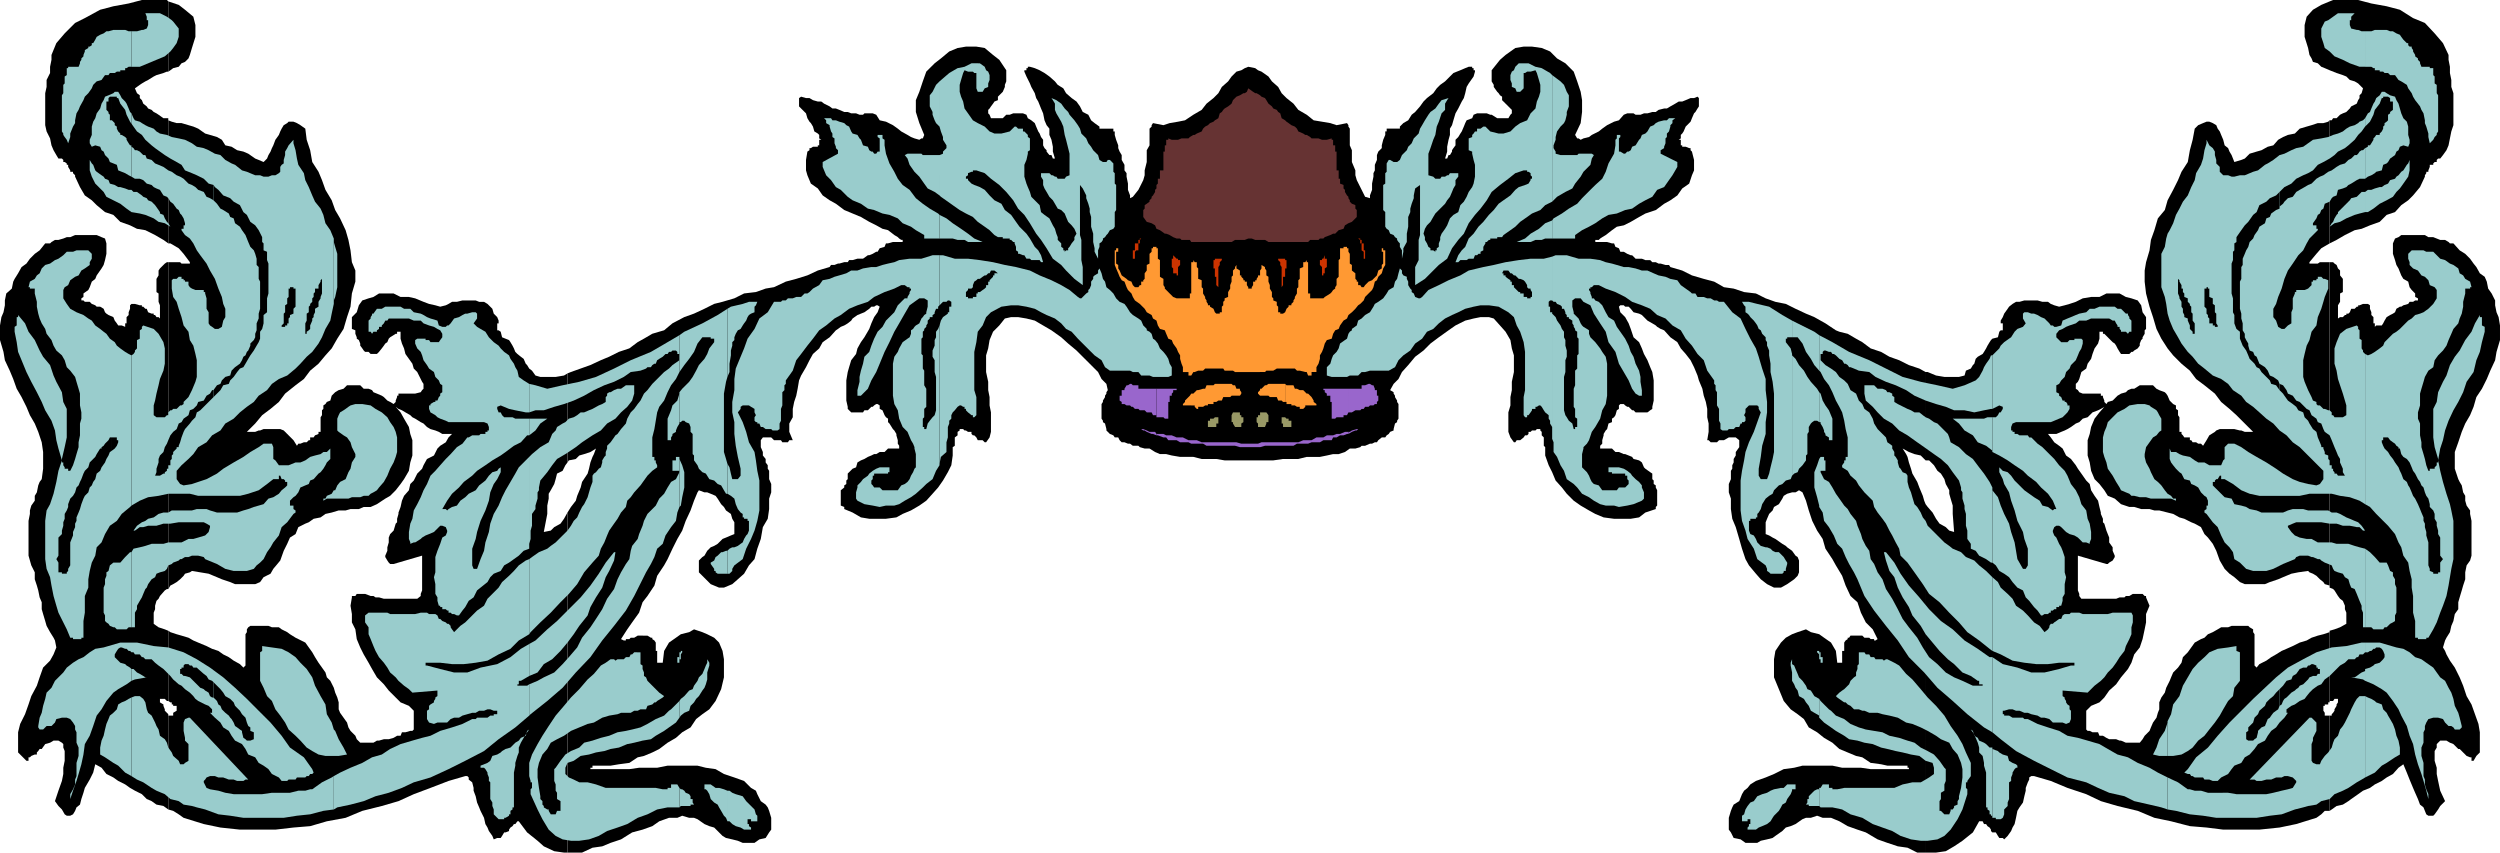
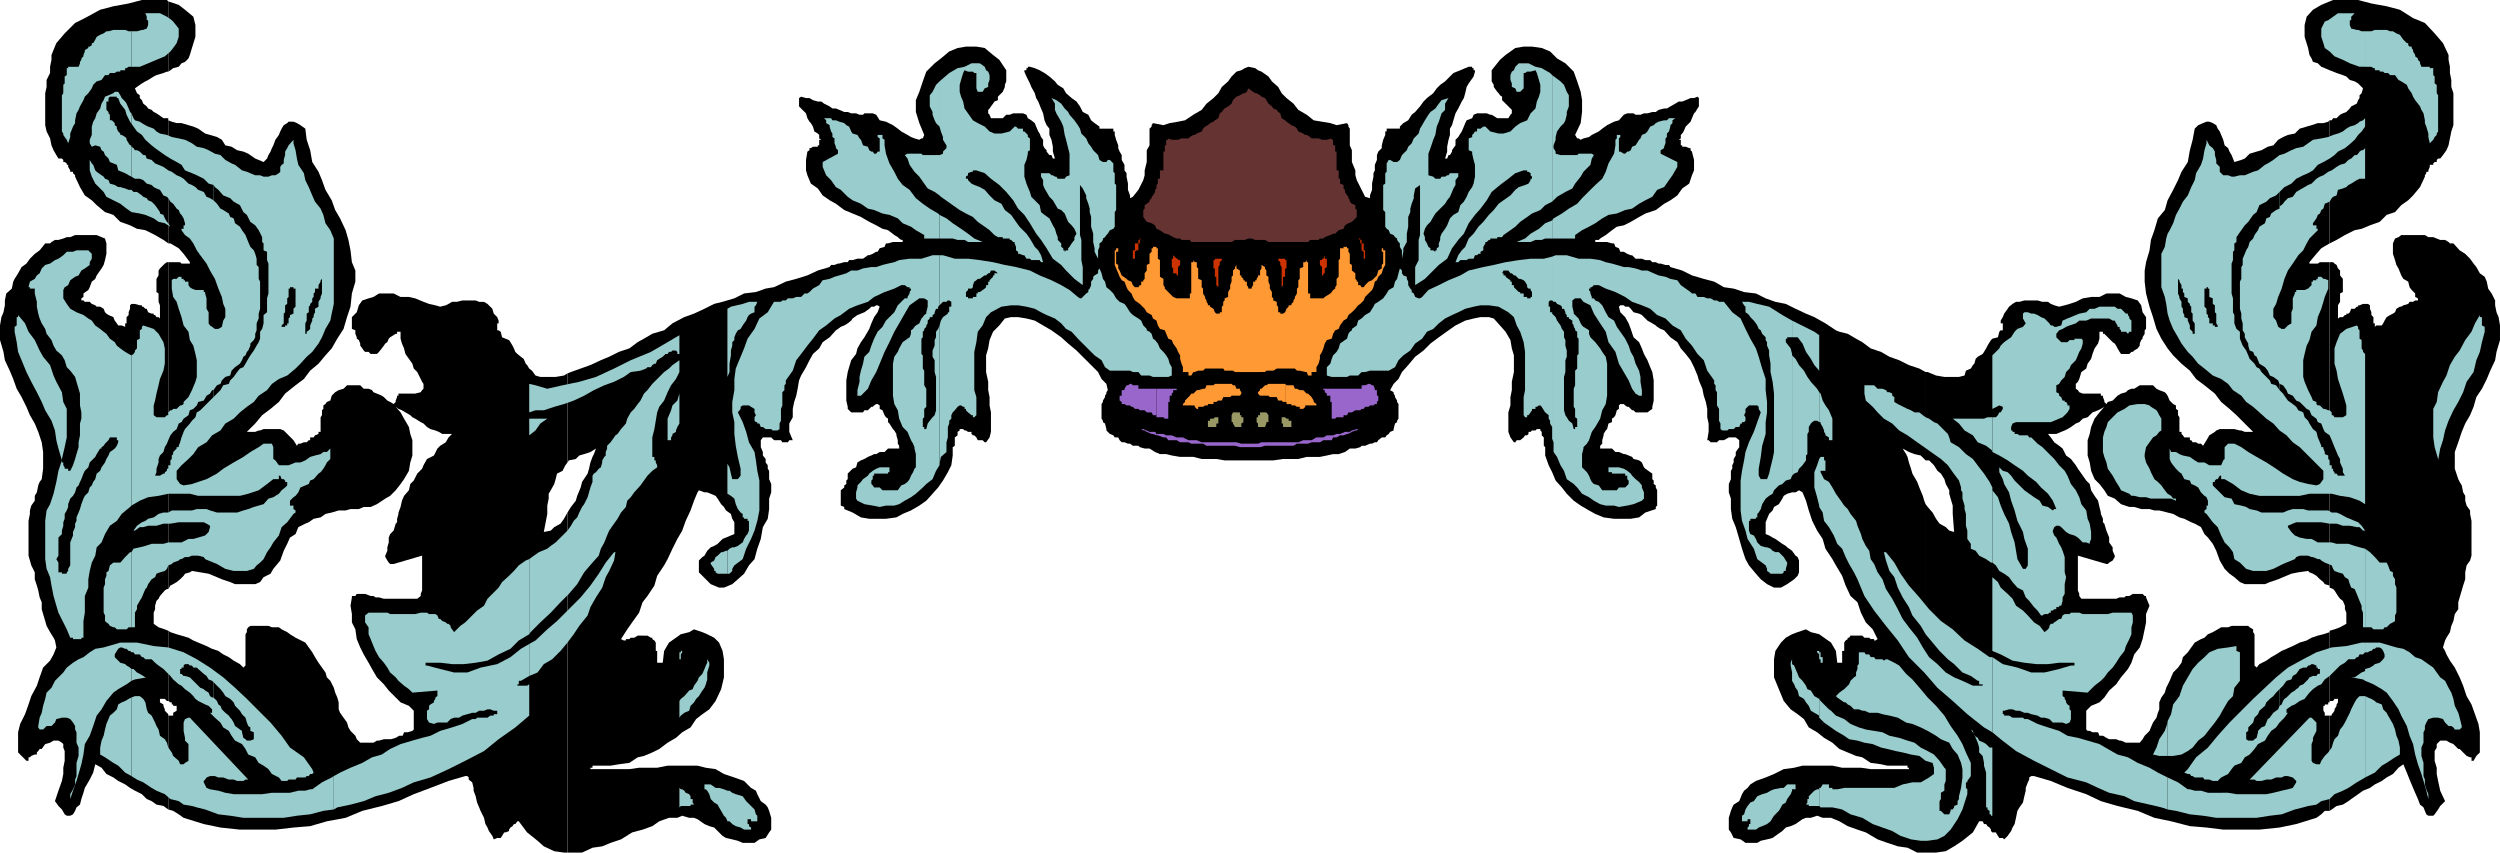
<svg xmlns="http://www.w3.org/2000/svg" width="359.5" height="122.602">
-   <path d="m24.2 116.402.702.2.797.5.703.5 2.899.898 2.398.5 2.801.3h5.102l2.597-.3 2.403-.2 2.398-.698 2.7-.5 2.402-1 2.8-.7 2.399-.699 2.199-1 2.402-.902 2.598-1 2.402-.7h.297l.203.2v.3l.5.399.2.8v.403l.3.797.2.902.3.7.2.5.5 1 .199.898.3.5.2.5.5.703.199.5.5-.203h.5l.2-.297.3-.5h.2l.5-.203v-.2l.202-.3.297-.2.203-.3h.2l.3-.398h.2l1.199 1.601 1.5 1.2.898.8 1.5.7 1.403.199h.5V73.703l-.5.899-.5.699-.903.5-.5.5-1 .199.5-2.598v-1.199l.203-1V71l.297-.5.5-.898.203-.7.2-.8.8-.399.399-.8.3-.403V53.703l-.5.297-1.199.203H77.7L77 54l-.5-.7-.398-.3-.301-.5-.2-.2-.3-.698-.399-.301-.5-.399-.3-.3-.2-.5-.203-.399-.297-.5-.203-.3-.5-.2-.5-.203-.199-.797-.3-.203h-.2v-1h.2v-.398l-.2-.5-.5-.5-.2-.7-.698-.699-.5-.3h-.7l-.5-.2H66.5l-.8.2H65l-.5.3-.398.2-.801.199-.7-.2-.902-.199-.797-.3-1.203-.5-.898-.2h-1.2l-1-.5H54.5l-.8.5-.7.2-.898.3-.5.7-.301 1-.7.699V47.3l.5.199v.5l.2.5v.203l.3.2.2.5v.3l.3.399.2.3.199.2h.5l.3.3h.9l.3-.3.402-.5.297-.399.203-.3.297-.2.203-.5.2-.203.8-.5h.2v-.297h.5v1l.199.7.3.699.2.8 1 1.399.199.699.5.5.5 1 .2.402.202.301v.7l-.203.199-.199.3-.8.2h-2.4v.3h-.198v.2l-.2.5v.199l-.3.3-.5-.3-.403-.2-.5-.5-.297-.199-.703-.3-.5-.2-.199-.3-.5-.2h-.7l-.5-.5h-1.898l-.5.5-.703.2-.5.3-.5.5-.199.7-.5.199-.2.3-.3.2v.5l-.2.199v.703l-.198.297v2.102H45.8v.3l-.5.2-.2.3h-.5v.399h-.199l-.3.3h-.403l-.5.2h-.297l-.203.3-.5-.8-1.398-1.399-.5-.199h-2.399l-.5.2H37.2l-.5.199h-1.2l1.2-1.2 1-1.199 1.202-.902 1.2-1L41 56.6l1.5-1.199 1.2-.902.902-1.2 1.199-1 1-1.198.898-1 .801-1.399.902-1.402.5-1.7.5-1.5.2-1.898.5-1.703v-1.598l-.5-1.199-.2-1.703-.3-1.5-.403-1.398-.797-1.7-.703-1.199-.5-1.402-.898-1.5-.5-1.399-.5-1.199-.899-1.402-.3-1.7-.5-1.5-.2-1.601-.703-.5-.5-.297-.5-.203H41.5l-.2.203-.5.297-.3.5-.2.402-.198.5-.5.7-.301.8-.2.399-.199.5-.3.5-.2.5-.5.5-.702-.3-.5-.2-1-.698-.7-.302-.898-.2-.801-.5-.899-.199-.5-.8-.703-.399-1-.3-.699-.2-1-.703-.7-.297-.698-.203-1-.297h-.7L24.7 17.5l-.5-.2V17v18h.301l1.2.703.702.797.899 1.203v.2h-1.2l-.199-.2H24.2v47l.301-.5.402-.203.5-.297.5-.402.5-.5.2-.301.699-.2.3-.198L30 82.5l1.2.5.702.3 1.2.403.699.297h2.898l.703-.297.5-.703 1-.5.399-.7 1-1.198.5-1.399.5-1 .398-.902.801-.5.402-1 1-.5.5-.2.7-.5 1-.199.699-.5.898-.199 1-.3h1l.703-.2h1.2l.699-.3h1l.898-.403 1.203-.797.7-.402.8-.801.7-.898.5-.7.699-1.199L59 66.5l.3-1v-2.2l-.3-.898-.2-1-.698-1.199-.5-.902-.7-.801.399.3.5.2.5.3.699.403.3.297.4.203.8.5.402.2.5.5.5.3.7.2.5.199.5.3H65l-.5.5-.398.7-.801.5-.399.398-.5 1-1 .5-.5.902-.203.5-.699.7-.5 1-.5.5-.2.898-.698.8-.301.7-.2.902-.3.801v.2l-.2.699v.5l-.199.199-.3 1-.5.5-.2.5V78l-.203.703v.5l-.297.7v.199l.297.5.203.3.2.2h.5l4.097-1.2v5l-.199.5v.301l-.5.399h-4.8l-.7-.2H54l-.3-.199h-.4l-.8-.3h-1.2l-.198.3h-.5v.2l-.2 1.199.2 1.199V89.5l.5 1 .199 1.402.5 1.2.5 1L53 95.3l.5.902.7 1.2 1 1 .702.898 1.7 1.699 1.199.5.699.703v2.7l-.2.199H59l-.7.199h-.5l-.198.5h-.5l-.5.3-.7.2H55.2l-.699.199h-.3l-.5.3h-1.9l-.5-.5-.198-.5-.7-.698-.3-.5-.2-.7-.5-.699-.5-.703-.203-.5v-1l-.199-.7-.3-.698-.2-.7-.5-1-.5-.5-.2-.699-.5-.703-.5-.7-.5-.8-.398-.7-1-1.398-1-.5-.402-.199-.8-.5-.4-.3-.8-.403-.398-.297h-1l-.5-.203H36l-.3.203-.2.297v.402l-.2.301v4.5L35 96l-.5-.5-.898-.5-.7-.5-.8-.398-.7-.5-.902-.301-.8-.399-1.2-.5-.7-.3-.698-.399-1-.3-.7-.2-.902-.3-.3-.2v10.098l.3.199h.2v.3h.202v.2h.5v.703l-.5.297v.402H24.2v-.199 13.7" />
+   <path d="m24.2 116.402.702.2.797.5.703.5 2.899.898 2.398.5 2.801.3h5.102l2.597-.3 2.403-.2 2.398-.698 2.7-.5 2.402-1 2.8-.7 2.399-.699 2.199-1 2.402-.902 2.598-1 2.402-.7h.297l.203.2v.3l.5.399.2.8v.403l.3.797.2.902.3.7.2.5.5 1 .199.898.3.5.2.5.5.703.199.5.5-.203h.5l.2-.297.3-.5h.2l.5-.203v-.2l.202-.3.297-.2.203-.3h.2l.3-.398h.2l1.199 1.601 1.5 1.2.898.8 1.5.7 1.403.199h.5V73.703l-.5.899-.5.699-.903.5-.5.5-1 .199.5-2.598v-1.199l.203-1V71l.297-.5.5-.898.203-.7.2-.8.8-.399.399-.8.3-.403V53.703l-.5.297-1.199.203H77.7L77 54l-.5-.7-.398-.3-.301-.5-.2-.2-.3-.698-.399-.301-.5-.399-.3-.3-.2-.5-.203-.399-.297-.5-.203-.3-.5-.2-.5-.203-.199-.797-.3-.203h-.2v-1h.2v-.398l-.2-.5-.5-.5-.2-.7-.698-.699-.5-.3h-.7l-.5-.2H66.5l-.8.2H65l-.5.3-.398.2-.801.199-.7-.2-.902-.199-.797-.3-1.203-.5-.898-.2h-1.2l-1-.5H54.5l-.8.5-.7.2-.898.3-.5.7-.301 1-.7.699V47.3l.5.199v.5l.2.5v.203l.3.2.2.5v.3l.3.399.2.3.199.2h.5l.3.3h.9l.3-.3.402-.5.297-.399.203-.3.297-.2.203-.5.2-.203.8-.5h.2v-.297h.5v1l.199.7.3.699.2.8 1 1.399.199.699.5.5.5 1 .2.402.202.301v.7l-.203.199-.199.3-.8.2h-2.4v.3h-.198v.2l-.2.5v.199l-.3.3-.5-.3-.403-.2-.5-.5-.297-.199-.703-.3-.5-.2-.199-.3-.5-.2h-.7l-.5-.5h-1.898l-.5.5-.703.2-.5.3-.5.5-.199.7-.5.199-.2.3-.3.2v.5l-.2.199v.703l-.198.297v2.102H45.8v.3l-.5.2-.2.3h-.5v.399h-.199l-.3.3h-.403l-.5.2h-.297l-.203.3-.5-.8-1.398-1.399-.5-.199h-2.399l-.5.2H37.2l-.5.199h-1.2l1.2-1.2 1-1.199 1.202-.902 1.2-1L41 56.6l1.5-1.199 1.2-.902.902-1.2 1.199-1 1-1.198.898-1 .801-1.399.902-1.402.5-1.7.5-1.5.2-1.898.5-1.703v-1.598l-.5-1.199-.2-1.703-.3-1.5-.403-1.398-.797-1.7-.703-1.199-.5-1.402-.898-1.5-.5-1.399-.5-1.199-.899-1.402-.3-1.7-.5-1.5-.2-1.601-.703-.5-.5-.297-.5-.203H41.5l-.2.203-.5.297-.3.5-.2.402-.198.5-.5.7-.301.8-.2.399-.199.5-.3.5-.2.5-.5.5-.702-.3-.5-.2-1-.698-.7-.302-.898-.2-.801-.5-.899-.199-.5-.8-.703-.399-1-.3-.699-.2-1-.703-.7-.297-.698-.203-1-.297h-.7L24.7 17.5l-.5-.2V17v18h.301l1.2.703.702.797.899 1.203v.2h-1.2l-.199-.2H24.2v47l.301-.5.402-.203.5-.297.5-.402.5-.5.2-.301.699-.2.3-.198L30 82.5l1.2.5.702.3 1.2.403.699.297h2.898l.703-.297.5-.703 1-.5.399-.7 1-1.198.5-1.399.5-1 .398-.902.801-.5.402-1 1-.5.5-.2.7-.5 1-.199.699-.5.898-.199 1-.3h1l.703-.2h1.2l.699-.3h1l.898-.403 1.203-.797.7-.402.8-.801.7-.898.5-.7.699-1.199L59 66.5l.3-1v-2.2l-.3-.898-.2-1-.698-1.199-.5-.902-.7-.801.399.3.5.2.5.3.699.403.3.297.4.203.8.5.402.2.5.5.5.3.7.2.5.199.5.3H65l-.5.5-.398.7-.801.5-.399.398-.5 1-1 .5-.5.902-.203.5-.699.7-.5 1-.5.5-.2.898-.698.8-.301.7-.2.902-.3.801v.2l-.2.699v.5l-.199.199-.3 1-.5.5-.2.5V78l-.203.703v.5l-.297.7v.199l.297.5.203.3.2.2h.5l4.097-1.2v5l-.199.5v.301l-.5.399h-4.8l-.7-.2H54l-.3-.199h-.4l-.8-.3h-1.2l-.198.3h-.5v.2l-.2 1.199.2 1.199V89.5l.5 1 .199 1.402.5 1.2.5 1L53 95.3l.5.902.7 1.2 1 1 .702.898 1.7 1.699 1.199.5.699.703v2.7l-.2.199l-.7.199h-.5l-.198.5h-.5l-.5.3-.7.2H55.2l-.699.199h-.3l-.5.3h-1.9l-.5-.5-.198-.5-.7-.698-.3-.5-.2-.7-.5-.699-.5-.703-.203-.5v-1l-.199-.7-.3-.698-.2-.7-.5-1-.5-.5-.2-.699-.5-.703-.5-.7-.5-.8-.398-.7-1-1.398-1-.5-.402-.199-.8-.5-.4-.3-.8-.403-.398-.297h-1l-.5-.203H36l-.3.203-.2.297v.402l-.2.301v4.5L35 96l-.5-.5-.898-.5-.7-.5-.8-.398-.7-.5-.902-.301-.8-.399-1.2-.5-.7-.3-.698-.399-1-.3-.7-.2-.902-.3-.3-.2v10.098l.3.199h.2v.3h.202v.2h.5v.703l-.5.297v.402H24.2v-.199 13.7" />
  <path d="m24.2 102.703-.2-.203-.3-.297V102l-.2-.5v-.2l-.5-.3v-.5h.7l.3.3h.2V90.704l-.5-.203-.9-.297-.698-.5v-1.601l.199-.5v-.5l.199-.7.3-.3.2-.399.7-.8.3-.2h.2v-47H24l-.3.2-.7.699-.2.3v.7l-.3.5V42l.3.203v1.2l.2.5V45.8l-.2-.2h-.3l-.2-.3h-.198v-.2H21.8l-.5-.199-.2-.5h-.199l-.3-.3h-.2v-.2h-.3l-.7-.199h-.5l-.203.2v.5l-.199.5v.398l-.3.3v.899H18v.5l-.5-.2H17l-.2-.3-.3-.398-.2-.5-.698-.301-.301-.2-.2-.199-.199-.5-.5-.3h-.5l-.203-.2-.5-.199-.297-.3H12.2l-.199-.2h-.3v-.3l.3-.2v-.5l.7-.5.202-.402.297-.801.5-.398.203-.5.7-1 .3-.5.2-.7.199-.902V35l-.2-.7-.5-.198-.699-.301h-3.101l-.7.3h-.5l-.5.2-.699.199h-.5l-.5.3-.203.2h-.7l-.8 1-.7.5-.7.703-.5.7-.698.5-.5.898-.5.8-.2.399-.203 1-.797.703-.203 1v.7l-.199 1-.3.699L0 46.8v2.101l.5 1.7.2 1.199.702 1.5.5 1.199.5 1.402.7 1.2L3.8 58.5l.5 1.203.699 1.2.5 1.199.5 1.5L6.2 65v2.402l-.2 1.5-.3.399-.2.5-.2 1-.3.5V72l-.5.703-.2.7v.5l-.198 1v5L4.5 81.3l.5 1v1l.3.902.2.7.2 1 .3.699v1l.2.699.3 1 .2.699.5.902.5.801.202.399.2 1-.2.5-.203.5-.5.898-1 1-.5 1.402-.398 1.2-.801 1.5-.398 1.199-.5 1.402-.7 1.399-.3 1.199v2.902l1.199 1.2h.3v-.5h.2l.199-.2.5-.203h.3v-.297l.2-.203.2-.297H6l.5-.703.7-.2.5-.3h.702l.5.3.2.2v.5l.199.5v1.402l-.2 1v.899l-.199 1-.5 1.402-.5 1.5.5.7.5.5.399.699.3.199h.5l.399-.2.3-.5.2-.5.5-.398.2-.8.3-.903.2-.7.702-1.198.5-1 .297-1.2.903.5.699.899 1 .5.699.5 1 .5.7.5.702.402 1 .5.7.7.699.3.699.5 1 .2.7.5v-13.7M24.2 17h-.7l-.7-.5-.3-.2-.398-.198-.301-.301-.5-.2-.2-.3-.5-.399-.199-.5-.3-.3v-.399l-.403-.3-.297-.7.7-.5.3-.203.5-.297.399-.203.8-.5.399-.2 1-.3.5-.2h.2V.204L24 0h-3.598L18.5.5l-2.2.402-1.898.5-2.203 1.2-1.398.699-1.5 1.5-1.2 1.402-.699 1.7v.699l-.203 1v.898l-.5 1v1l-.199.902V18l.2.902.5 1 .202 1 .297.7.403.699.3.5h.5l.2.199v.3H9.3l.3.2v.203h.2V24l.3.5v.203h.399v.2l.3.3v.2l.7 1.5.7 1.199 1 .699.702.699 1.2 1 1.199.402 1 1 1.398.5 1 .5 1.203.2 1.399.699 1.199.699.7.5V17" />
  <path d="m24.2 10.3.3-.198.402-.301.797-.2.403-.5.5-.199.5-.5.199-.5.3-1 .5-1.601V3.6l-.3-1.199-1.2-1L25.7.703l-1.5-.5v10.098m57.402 112.301h2.097l1.5-.7 1.403-.199 1.199-.5 1.5-.5 1.601-1 1.5-.402 1.399-.5 1-.7 1.398-.5h1.203l.7-.3 1 .3h.699l.5.2 1 .699.699.3.7.2 1.202 1.203.5.297.899.203.8.2.7.3h1.699l.7-.5.902-.203.5-.797.3-.402v-1.7l-.3-1-.2-.5-.3-.398-.7-.5-.5-1-.203-.5-.699-.402-1-1-1.398-.5-1.5-.5-1.2-.7-1.402-.199-1.2-.3H96l-1.5.3h-2.598l-1.402.2h-5.598v-.2h.297v-.3h2.602l1.199-.2 1.5-.199 1.2-.8.902-.2 1.199-.5 1-.5 1.199-.902 1.2-.7.902-.8 1.199-.7.8-1.199.899-.699 1-.703.902-1.2.797-1.698.403-1.7v-2.601l-.2-1.2-.5-1.199-.703-.699-1-.5-.699-.3-1.2-.403-.698.402-1.2.301-.703.5-1 .7-.699 1.199-.2 1.699h-.8v-1.7h-.2v-1.199l-.198-.3-.301-.2v-.199h-.2l-.5-.3H91.7l-.5.3h-.5l-.199.2H90v.199h-.3l-.4-.2.9-1.402.702-1 1-1.398.5-1.5.7-.899 1-1.5.398-1.402 1-1.5.5-.899.7-1.5.702-1.402.7-1.2.5-1.398.699-1.5.5-1.402.5-1.2.199-.3.8.3h.4l.5.2.702.3.297.403.5.797.403.402.3.5.7.5.199.7.3.5V76.8l-.5.199-.699.3-.5.2-.703.703-.5.297-.5.203-.5.5-.398.7-.301.199-.5.5V82.3l1.7 1.7 1.202.5h.7l1.199-.5.8-.7.899-.8.7-1.2.8-.898.402-1.5.5-1.402.297-1.7.703-1.198.2-1.399v-1.5l.3-.902v-1.2l-.3-.699v-1.199l-.2-.3v-.5l-.3-.403V66l-.403-.5V65l-.297-.7v-1l.297-.398h1.203l.399.399h1l.199.3h.8l.2-.3h.5l-.5-1.2v-1.199L114 60v-1.2l.2-1 .3-.898.2-1 .202-1.199.297-.703.703-1.2.5-1 .5-.898.899-.8.5-.899 1-.703.898-1 .301-.2.402-.3.5-.2.5-.3.5-.398.2-.301.699-.5 1-.399.699-.5.3-.3h.4l.3-.2h.2l.3.2-.3.8-.5.7-.4.898-.3.8-.7 1.2-.5.703-.5.899-.198.8-.7.899-.3 1-.2.699-.203 1.203v2.899l.203.898v.3l.5.5h1.7l.199-.3h.5l.5-.5h.199l.2-.2.3-.198h.2l.3.199v.5l.402.199.297.703.203.297.297.203v.5l.203.2.5.8.2.2.3.5v.199l.2.699v.5l.199.3v.399h-1.602l-.5.5h-.699l-.5.3h-.3l-.4.2-.5.203-.5.297-.5.203-.5.297-.198.703-.5.2-.7.699v.8l-.203.2v.5l-.297.199v.3l-.5.399v2.203l.5.2v.3l1.2.5 1.199.7 1.199.199h2.402l1.5-.2.899-.5 1.199-.5 1.2-.699 1-.703.902-1 .8-.898.7-1 .699-1.2.5-1L137 65.5v-1.2l.3-.198v-1.2l.4-.3v-.5l.3-.2v-.199h.5l.2.2h.202l.297.199h.5v.3l.203.2h.2l.3.3.2.399h.699l.3.3h.2l.5-.699.199-.8V59.3l-.2-1v-1.2l-.198-1v-1.199L141.8 53.5v-2.398l.3-1 .2-1.2.5-1.199.898-.902.801-1 .902-.2h1l1.2.2 1.199.3 2.398 1.399 1.403 1 1 .902 1.199 1 .898.899 1.203 1.199 1 1 .5 1 .7.703.199.899-.2.3v.2l-.199.3v.2l-.3.5v.199l-.2.3v2.102l.2.297v.203l.3.2.2.8v.2l.5.5.5.199.199.3h.5l.199.399.3.3h.4l.5.2h.3l.402.3h.797l.203.2.7.199h.699l.8.5.7.3h.898l.801.2 1.2.203h1.902L172.8 66h2.101l1.2.203h7L184.5 66h2.2l1.202-.297h1.899l1-.203.898-.2h.801l.902-.3.7-.5h.8l.7-.2.199-.198h.5L197 63.8h.3l.4-.2h.3l.2-.3.5-.399h.5l.202-.3.297-.2.203-.3.5-.2v-.199l.2-.8.3-.2V60.5l.2-.297v-2.101l-.2-.301v-.2l-.3-.5v-.199l-.2-.3v-.2l-.5-.3.5-.899.7-.703.5-1 .898-1 1-1.2 1.2-.898 1-1 1.202-.902 1.399-1 1-.7 1.398-.698 1.203-.301 1-.2h1.2l.699.2.898 1 .801.902.7 1.2.202 1.199.297 1V53.5l-.297 1.402v1.2l-.203 1V58.3l-.297 1v2.8l.297.801.5.7h.203l.2-.301h.5l.5-.399.199-.3h.3l.2-.2v-.3h.3l.2-.2h.5l.199-.199h.5v.2l.2.199v.5l.3.3v1.2l.2.199v1.2l.5 1.402.5 1 .5 1.2.902 1 .699.898 1 1 1 .703 1.199.7.902.5 1.2.5 1.5.199h2.398l1.2-.2.902-.699 1.5-.5v-.3l.199-.2V70.5l-.2-.398V69.8l-.3-.2v-.5l-.2-.199v-.8l-.3-.2-.7-.5-.199-.199-.3-.703-.403-.297-.797-.203-.203-.297-.5-.203-.5-.2h-.199l-.7-.3h-.5l-.5-.5h-1.698v-.398l.3-.301v-.5l.2-.7v-.199l.3-.5.2-.199.199-.8.5-.2v-.5l.3-.203.2-.297.199-.703.3-.2v-.5l.2-.198h.5l.2.199.3.199h.2l.5.5h.202l.297.3h1.703l.399-.3.3-.2v-.3l.2-.898v-2.899l-.2-1.203-.3-.7-.399-1-.5-.898-.3-.8-.403-.899-.797-.703-.402-1.2-.3-.8-.5-.898-.7-.7-.2-.8.2-.2h.5l.2.2h.5l.3.3.402.5.797.2.403.199.8.8.7.399.5.3.199.2.5.3.5.2.898 1 1 .703.5.899.703.8.7.899.5 1 .5 1.199.199.703.5 1.2.199 1 .3.898.2 1V60l.2.902v1.2l-.2 1.199h.2l.3.3h.902l.297-.3h.703l.7-.399h1l.5.399v1l-.5.699v.5l-.301.5v.5l-.2.402v.5l-.199.301v1.2l-.3.699V70.8l.3.902v1.5l.2 1.399.5 1.199.5 1.699.398 1.402.5 1.5.5.899 1 1.199.7.8.902.7 1 .5h1L257 84l1-.7.5-.5.2-.5v-1.698l-.2-.5-.3-.2-.5-.699-.7-.5-.2-.203-.5-.297-1-.703-.398-.2-.5-.3-.5-.2v-1.698l.2-.5.3-.7.5-.5.2-.5.699-.402.5-.797.199-.402.5-.301.7-.2h.5l.5-.3.5.3.5 1.2.402 1.402.5 1.5.699 1.399.8 1.199.399 1.402 1 1.5.5.899.902 1.5.5 1.402.7 1.5 1 .899.5 1.5.699 1.398 1 1 .699 1.402-.3.2h-.2v-.2h-.5l-.2-.199h-.698l-.301-.3h-1.7l-.199.3h-.203v.2l-.297.199-.203.3v1.2h-.297V95.3h-.703L264 93.6l-.7-1.199-1-.699-.698-.5-1.2-.3-.703-.403-1.199.402-.8.301-.9.5-.698.7-.801 1.199-.2 1.199v2.601l1.399 3.399 1 1.199 1 .703.902.7.7 1.199 1.199.699 1 .8 1.199.7 1 .902 1.2.5 1.202.5.899.2 1.199.8 1.5.2.902.199h2.899v.3h.199v.2H269l-1.398-.2h-2.7l-1.402-.3h-4.3l-1.2.3-1.5.2-1.398.699-1.2.5-1.402.5-.8.5-.4.5-.5.402-.3.5-.398 1-.801.5-.2.399-.199.5-.3 1v1.699l.3.402.399.797 1 .203.699.5h1.7l.5-.3.902-.2.8-.203.399-.297 1-.703.5-.5.699-.2.7-.3 1-.7.5-.198h.702l.899-.301.8.3h1.2l1.199.5 1.2.7 1.402.5 1.199.402 1.699 1 1.402.5 1.5.5 1.399.2 1.398.699h1.203V72.5l-.203-.5-.199-.7-.5-1.198-.3-.801-.7-1.2-.2-.699-.3-.902-.2-.797-.198-.402-.5-.801.898.5.8.3.9.2.702.703V53.5L276 53l-1.5-.5-1.398-.7-1.403-.5-1.199-.698-1.5-.5-1.2-.899-.898-.5L265.7 48l-1.199-.297-.5-.203-1.5-1-1.598-.898-1.203-.5-1.5-.7-1.398-.699-1.5-.3-1.399-.5-1.402-.7-1.7-.203-1.5-.5-1.398-.2-1.402-.8-1.5-.398-1.7-.5-1.398-.7-1.703-.5-.199-.3h-.5l-.7-.2h-.3l-.398-.199h-.5l-.301-.3h-.7l-.5-.2h-.902l-.5-.5h-.199l-.5-.203-.5-.297h-.5l-.2-.5-.5-.203-.198-.5h-.301l-.7-.2h-1.699v-.3h.5l.2-.2.3-.198.5-.301.899-.7.699-.5 1-.199 1-.5 1.2-.699.902-.5 1.5-.5 1.199-.902.898-.5 1-.7.703-1 1-.699.399-1.199.3-.703V23l-.3-1.2-.2-.198V21.3h-.199l-.5-.2h-.5v-.199h-.203v-.8h-.297l.297-.2v-.5l.203-.199.2-.3.3-.7.5-.5.2-.203.199-.5.3-.7.2-.198.3-.5.2-.301v-1.2l-.2-.199-.5.2h-.5l-.699.3-.5.2h-.5l-.5.3-.703.399-.5.3h-.398l-.801.2-.398.3h-.5l-.7.2h-.5l-.5.199h-.703l-.297-.2H234l-.5.2-.7.8-.698.2-1 .5-.7.5-.5.402-1 .5-.402.301-.8.2-.4.199-.3-.2h-.2l-.3-.5.8-1.699.2-1.601v-1.7l-.2-1.199-.5-1.5-.5-1.402-1.198-1.2-1.2-.699-1-1-1.203-.5-1.398-.199h-1.2l-1.199.2-1.402 1-.8.699-1.2 1.5v1.601l.3.5v.297l.5.703.2.2.2.3.3.2v.5l.5.5.402.398.297.3.203.2v.5l-.203.199-.297.5h-1.601l-.801-.5h-.2l-.5-.2h-1.398l-.5.2-.203.5-.797.3-.203.403-.199.5-.3.7-.2.3-.3.5-.4.399v.8l-.3.399-.2.3v.2l-.3.5h-.2l-.198.5h-.301l.3-1v-.7l.2-1 .199-.699V18.5l.3-.5.2-.7.3-1 .4-.698.5-1 .3-.5.2-.7.202-.902.297-.5.703-1 .2-.7v-.198h-.2V9.8h-.203v-.2h-.5l-.5.2-.699.3-1 .399-.5.5-.7.703-.698.5-.5.5-.5.7-.903.699-.5.5-.5.699-.699.8-.5.399-.5.8-.7.403-.5.5v.297h-1.898v.402h-.203v.5l-.297.7-.203.8v.399l-.5.5-.199.5v.7l-.3.703v.797l-.2.402v.5l-.2 1v.899l-.3.8v.399l-.7-.2-1.198-2.398-.2-.699V24.5l-.5-1.2v-1.698l-.3-.7V18.5l-.2-.297V18l-.203-.297-1.5.297-.898-.297-1.2-.203-1.199-.2-1-.8-1.203-.7-.699-.898-1-.8-.7-.7-.5-.902-.898-.797-.5-.703-1-.7-.5-.198-.402-.301-1-.2-.5.2-.5.3-.7.2-.698.699-.5.703-.903.797-.5.902-.699.7-1 .8-.7.899-1.198.699-1.2.8-1 .2-1.203.203-.898.297-1.5-.297-.2.297v.203l-.3.297v2.402l-.399.7V23.3l-.3 1.199v.703l-.2.7-.5 1-.203.398-.797 1-.402.199v-.398l-.3-.801v-.899l-.2-1v-.5l-.3-.402v-.797l-.4-.703v-.7l-.3-.5-.2-.5v-.398l-.3-.8-.2-.7v-.5h-.198V18.5h-2v-.297l-.7-.5-.5-.402-.402-.801-.8-.398-.4-.801-.5-.7-.698-.5-.801-.699-.399-.699-.8-.5-.403-.5-.797-.703-.703-.5-.699-.398-.7-.301-.698-.2h-.301v.2h-.2v.3h-.3v.2l.3.699.5 1 .2.5.5.902.199.7.3.5.4 1 .3.699.2 1 .3.699.402.5v.902l.297.7.203 1v.699l.297 1h-.297l-.203-.5h-.297l-.402-.5v-.2l-.3-.3-.2-.399v-.8l-.3-.399-.2-.5-.2-.3-.3-.7-.2-.5-.5-.402-.5-.301-.198-.5-.5-.2h-1.403l-.5.2h-.5l-.5.5H142.5l-.2-.5-.198-.2v-.5l.199-.198.199-.301.3-.399.2-.3.5-.2v-.5l.7-.699.3-.703v-.297l.2-.5v-1.601l-1-1.5-.9-.7-1.198-1-1.2-.199h-1.5l-1.203.2-1.199.5-1.2 1-.898.699L133.2 10.3l-.5 1.402-.5 1.5-.5 1.2v1.699l.5 1.601.703 1.7-.203.5h-.199l-.3.199-.7-.2-.5-.199-.5-.3-.898-.5-.5-.403-.7-.5-1-.5-.902-.2-.5-.8-.5-.2h-1.2l-.198.2h-.5l-.5-.2h-.7l-.5-.198h-.5l-.703-.301-.5-.2h-.5l-.398-.3-.801-.399-.398-.3h-.5l-.7-.2-.5-.3h-.5l-.703-.2-.297.2V15.3l.297.3.5.5.203.2.2.699.3.5.2.203.3.5.2.7.5.3.199.2v.5l.3.199h-.3v.8h-.2v.2h-.699l-.3.199h-.2v.3l-.3.2-.2 1.199v1.5l.2.703.5 1.2 1 .699.699 1 1 .699.898.5 1.203.902 2.399 1 1.199.7 1 .5.902.5.797.199.903.699.5.3.199.2.3.199h.2v.3h-1.399l-.703.2h-.297l-.203.5-.699.203-.3.5h-.2l-.5.297-.5.203h-.2l-.698.5h-.801l-.7.2h-.5l-.199.3h-.5l-.703.2h-.199l-.5.199h-.5l-.2.3-1.698.5-1.5.7-1.602.5-1.5.398-1.7.8-1.198.2-1.403.5-1.699.203-1.398.7-1.7.5-1.203.3-1.398.7-1.5.699-1.399.5-1.703.898-1.199 1-.7.203-1 .297-1.198.703-.903.5-1.199.899-1.5.5-1.398.699-1.2.5-1.5.699-1.402.5-1.398.5-.5.203V66.5l.199-.297 1-.203.5-.5.699-.2.902-.3.797-.5-.297.8-.203.403-.297.797-.203.902-.199.7-.8 1.199-.2.8-.5 1.2-.2.699-.698.902-.5.801v48.899m195.299 0h1.5l1.399-.2 1.199-.699 1.2-.8 1.5-1.2.902-1.601h.5l.199.398h.3l.2.3.3.2.2.3v.2l.199.203h.5l.3.5.2.297h.5l.2.203.5-.5.5-.703.202-.5.297-.5.203-.898.2-1 .3-.5.5-.7.2-.902.199-.797v-.402l.3-.801.2-.398v-.301l.3-.2h.399l2.402.7 2.399 1 2.699.902 2.102 1 2.398.7 2.902.699 2.399 1 2.398.5 2.703.699 2.399.199 2.398.3h5.203l2.899-.3 2.398-.5 2.903-.898.699-.5.5-.5H335v-13.7h-.7v-.402l-.198-.297v-.703h.199v-.2h.5v-.3H335V90.703v.2l-.898.3-.801.2-.899.3-.703.399-1 .3-1 .5-.898.399-.7.3-.8.5-.7.399-.699.5-1 .5-.402.5-.3-.297v-4.5l-.2-.3V90.5l-.5-.297-.2-.203h-2.398l-.5.203h-1l-.5.297-.703.402-.699.301-.5.5-.5.2-.898.5-1 1.398-.7.699-.203.8-.5.7-.699.703-.3.7-.2.5-.5 1-.2.699-.5.699-.3.699v1l-.2.5-.198.703-.5.7-.301.699-.2.5-.699.699-.3.5-.403.5h-2L305 106.5h-.2l-.5-.2h-1l-.398-.198-.5-.301h-.5l-.203-.5h-.797l-.402-.2h-.3l-.2-.199v-2.699l.7-.703 1.202-.5.7-.7.699-1 1-.898.699-1 1-1.199.5-.902.402-1.2.797-1 .403-1.199.3-1.402.2-1v-1.2l.5-1.198-.5-1.2v-.199h-.2l-.3-.3h-1.403l-.5.3h-.5l-.199.2h-.7l-.5.199h-5l-.3-.399v-.3l-.2-.5v-5l4.102 1.199h.2l.199-.2.5-.3.3-.5v-.2l-.3-.699v-.5l-.5-.703v-.7l-.399-1-.3-1-.2-.198v-.5l-.3-.7v-.199l-.2-.8L301.7 72l-.5-.7-.5-.8-.199-.898-.5-.5-.7-1-.5-.7-.3-.5-.7-.902-.698-.5-.5-1-.5-.398-.7-.5-.5-.7-.402-.5h1.2l.702-.3.5-.2.399-.199.5-.3.699-.5.5-.2.5-.5.7-.203.3-.297.402-.402.797-.301.403-.2.5-.3-.7.8-.703.903-.5 1.2-.199 1-.3.898V65.5l.3 1 .2 1.203.5 1.2.702.699.7.898.5.8 1 .403.898.797 1.2.402h.702l1 .301h1.2l.699.2h.699l1.2.3.8.2.902.5.7.199 1 .5.5.199.898.5.5 1 .5.5.7.902.5 1 .5 1.399.702 1.199.7.699.699.5.8.703.7.297h2.898l.703-.297 1.2-.402.699-.301 1.199-.5 1-.2 1.402-.198.2.199.5.199.5.3.5.5.5.403.199.297.699.203v.297-46.797h-1.398l-.301.2h-1.2v-.2l1-1.203.7-.797L335 35V17.3l-.2.2-.698.203h-.801l-.899.297-.703.203-1 .297-.699.703-1 .2-.7.3-.698.399-.7.8-.8.2-.903.5-.699.199-1 .3-.7.7-.5.199-1 .3-.398-1-.3-.5-.2-.5-.5-.398-.203-.8-.297-.7-.203-.5-.297-.402-.203-.5-.5-.297-.5-.203h-.398l-.5.203-.7.297-.5.5-.3 1.602-.399 1.5-.3 1.699-.903 1.402-.5 1.2-.699 1.398-.8 1.5-.4 1.402-1 1.2-.5 1.699-.5 1.398-.198 1.5-.5 1.703-.2 1.2V40.5l.2 1.703.5 1.899.5 1.5.5 1.699.699 1.402.898 1.399.801 1 1.2 1.199 1.202 1 .899 1.199 1.199.902 1.5 1.2.902 1.199 1.2 1 1 .902L324 62.102h-1.2l-.5-.2h-.198l-.801-.199h-2.102l-.5.2-.199.199-.8.5-.4.699-.5.8-.3-.3h-.398l-.301-.2h-.5l-.2-.3h-.199v-.399h-.8l-.2-.3-.203-.2v-.3h-.297V60l-.203-.297V59l-.297-.2v-.5l-.402-.198-.5-.5-.3-.7-.2-.3-.2-.2-.8-.3-.398-.2-.5-.5h-1.903l-.797.5h-.402l-.5.2-.3.3-.7.2-.5.3-.7.7-.698.199-.2.3-.3-.3v-.2l-.2-.5v-.199h-.3v-.3H299.5l-.5-.2-.2-.3-.3-.2v-.699l.3-.3.2-.403.3-1 .7-.5.2-.7.5-.698.202-.7.297-.8.5-.7.203-.699v-1h.5V48h.2l.5.5.199.203.5.5.3.2.2.3.199.399.3.5.2.3h1.2l.3-.3h.2l.202-.2.5-.3.297-.399v-.3l.203-.5.2-.2V48.5l.3-.5v-.5l.2-.2v-1.698l-.5-.7-.2-1-.5-.699-.902-.3-.8-.2-.9-.5h-1.898l-1 .5H300.7l-1.199.2-1 .5-.898.3-.7.2-.8.199-.7-.2-.5-.199-.402-.3h-.8l-.7-.2h-1.898l-.7.2h-.5l-.5.3-.5.399-.203.3-.5.7-.199.5-.3.5v.398h.3v1h-.3l-.2.203-.2.797-.8.203-.2.2-.198.3-.301.5-.2.399-.3.5-.2.3-.699.399-.3.3-.2.7-.203.199-.297.5-.703.3-.199.7-.8.203h-2.098l-1.2-.203-1.203-.5h-.297v12.703h.5l.7.7.5.8.5.399.5.8.199.7.5.898v.5l.199.703.3 1v1.2l.2 2.597-.7-.2-.5-.5-.898-.5-.5-.698-.5-.899-.703-.8-.297-.403v50.102" />
  <path d="m335 116.602.3-.2.7-.5.902-.199.797-.5.403-.3 1-.7.699-.5 1-.402.699-.5 1-.5.7-.5.902-.5.8-.899.7-.5.5 1.2.398 1 .5 1.199.3.699.4.902.3.801.5.399.2.5.202.5.297.199h.703l.2-.2.5-.699.3-.5.7-.699-.7-1.5-.3-1.402-.2-1v-.899l-.3-1V108l.3-.5v-.5l.5-.5h.899l.5.3.5.2.699.703h.2l.3.297.2.203.3.297.2.203.5.2h.202v.5h.297l.403-.7.5-.5v-2.902l-.2-1.2-.5-1.398-.5-1.402-.703-1.2-.5-1.5-.5-1.199L353 96l-.7-1-.5-.898-.198-.5-.301-.5.3-1 .2-.399.5-.8.199-.903.3-.7.2-1 .5-.698v-1l.2-.7.3-1 .2-.699.3-.902v-1l.2-1 .5-.7.202-.699v-5l-.203-1v-.5l-.5-.699L354.5 72v-.7l-.3-.5-.2-1-.3-.5-.2-.398-.5-1.5V65l.5-1.398.5-1.5.5-1.2.7-1.199.5-1.203.402-1.398.8-1.2.7-1.402.5-1.2.699-1.5.199-1.198.5-1.7v-2.101l-.2-1.2-.3-.699-.2-1v-.699l-.5-1-.5-.703-.198-1-.301-.7-.7-.5-.5-.898-.402-.5-.5-.699-.699-.703-.8-.5-.9-1h-.5l-.198-.2-.5-.3h-.7l-1-.398h-.703l-.5-.301h-3.398l-.399.3-.5.2-.3.699v1.5l.3.902.2.7.3.5.399 1 .3.5.7.398.199.8.3.403.5.5v.5l.4.2v.3h-.4l-.3.2h-.5l-.2.3-.698.2-.301.199h-.2l-.5.3-.199.5-.3.2-.403.199-.5.3-.297.5-.203.399-.199.3h-.8l-.2.2v-.5h-.2v-.898l-.3-.301v-.399l-.2-.5v-.5l-.3-.199h-.7l-.5.2h-.198v.199h-.2l-.3.3h-.5l-.2.5-.203.2h-.297v.199h-.203l-.297.3h-.402l-.3.2v-1.899l.3-.5v-1.199l.402-.203v-1.898l-.402-.5v-.7l-.3-.3-.2-.5-.3-.2-.2-.199h-.5V84.5l.5.203.2.2.5.8.3.399.402.3.297.7v.5l.203.5v1.601l-.902.5-.8.297-.7.203v10.098h.5l.2-.301h.5v.5l-.2.3v.2l-.3.5v.203l-.2.297-.2.203v.2h-.3v13.699M335 35l1-.5 1.2-.7 1.402-.698 1-.2 1.199-.5 1.398-.5 1-1 1.203-.402.899-1 1-.7.699-.698 1-1.2.7-1.5v-.199l.202-.3v-.2h.297V24.5l.203-.5v-.297h.5V23.5l.2-.2h.3V23l.2-.2h.3l.399-.5.5-.698.3-.7.399-2 .3-.902v-4.598l-.3-.902v-1l-.2-1v-.898l-.198-1v-.7l-.801-1.699-1.2-1.402-1.402-1.5L347 2.6l-1.898-1.199-1.903-.5L341 .5l-1.898-.5H335.5l-.5.203v9.899l1 .398.902.3.5.2.5.5.7.203.5.297.199.203.5.5-.2.7-.3.3v.399l-.2.3-.199.5-.8.399-.2.3-.203.2-.297.3-.5.2-.402.199-.5.5h-.5l-.2.3h-.3V35m0-34.797-1.2.5-1.198.7-.903 1-.297 1.199V5.3l.5 1.601.2 1 .3.5.2.5.699.2.5.5.5.199.699.3V.204" />
  <path fill="#996" d="M174 61.402h.902v-.5h.297V60h-.5l-.199.203h-.5v.297h-.3v.902h.3m3.102-.902v.203h.199v.2l.3.5h.899v-.5l.3-.2V60h-.3v-.297h-.2v-.402h-1l-.198.402v.797m5.3 0v.203h-.3v.2l-.2.5h-1v-.5l-.203-.2V60h.203v-.297h.297v-.402h.903l.3.402v.797m2.898.902h-.8v-.5h-.2V60h.5l.2.203h.3v.297h.4v.902h-.4" />
  <path fill="#f93" d="M170.102 58.3h1.199v-.198.199h.5v.199l.3.3h.2v-.3H173l.3-.2h.4v-.198h.8V57.8h.402l.297-.2h.5l.203-.5h1l.2-.199h1.199l.199-.3v-.2l-.2-.3v-.2h-.5l-.198-.5h-.301l-.2-.199H174.7l-.199.2h-1l-.2.5h-.3l-.7.199h-.198l-.5.5h-.301l-.2.3-.699.7v.199l-.3.3v.2m14.697-.5h.2v.302h.7v.199h.5l.3.199h.402v.3h.5l.297-.3v-.2h.403v-.198.199h1.199v-.2l-.399-.3v-.2l-.3-.5-.5-.5h-.2l-.203-.199-.297-.3h-.5l-.402-.2h-.3l-.2-.5h-1l-.2-.199v2.598" />
  <path fill="#f93" d="M184.8 55.203h-2.398l-.3.2h-.2l-.5.5h-.203v.199l-.297.3v.2l.297.3h1.203l.2.2h1l.199.5h.5l.199.199h.3v-2.598" />
  <path fill="#96c" d="M166.3 62.602h.2l.8.3h.4l.3.399h1.2l.5.3h1.202l.399.2H173l.5.3h4.102l.699.2h2.898l.703-.2H186l.5-.3h1.602l.5-.2h1.199l.5-.3h1.199l.2-.399h.5l.5-.3h.5l.5-.2h.202v-.3h-.5l-.703.3h-.5l-.5.2h-.898l-.5.3h-1l-.7.399h-1.199l-.703.3h-5.297l-.5.2H178.5l-.7-.2h-5l-.698-.3h-1.2l-.8-.399h-.903l-.699-.3h-.8l-.4-.2h-1v.2" />
  <path fill="#96c" d="m166.3 62.402-.198-.3h-.801l-.399-.2-.5-.199h-.3l.3.2h.2l.3.199.7.3h.199l.5.2v-.2M166.3 60h1l.2.203h.5v-2.402h.2v-.899h.3v-.3l.2-.2v-.3h.5v-.2h-2.9V60" />
  <path fill="#96c" d="M166.3 55.902h-2.6v-.5h-.798l-.203-.199h-.199l-.3.2h-.2l-.3.5v.199h-.4v.8h-.3v.7l.3.199v.3h.4l.3.2h.5l.2.199h.202l.297.3h.5l.203.2h.7l.3.3h.7l.199.403h.5V60v-4.098m27.601 6.5.5-.3.5-.2h.2l.199-.199h-.2l-.699.2-.3.199h-.2v.3m0-3.102h.5l.5-.3h.7l.199-.2h.3l.2-.3h.5l.199-.2h.5l.2-.198h.3V57.8l.2-.2v-.699h-.2v-.8h-.3v-.2l-.2-.5h-.2l-.3-.199h-.2l-.5.2h-.5v.5h-1.898V59.3m0-3.398h-3.601v.2h.199v.3l.3.2v.3h.5v.899h.2v2.402h.5l.2-.203h1v-.297h.5l.202-.402v-3.399" />
  <path fill="#9cc" d="m18.902 111.602.797.5.903.398 1.199.8.699.403 1.2.5.8.7 1.2.3.702.5 1.2.2.699.199 1.199.3 1.902.7 1.7.199 1.898.3h5.8l1.9-.3 1.902-.2 1.898-.5 1.5-.199v-4.8l-.3.199-1.4.699-1.398 1h-.3l-.7.203h-1L41.7 114h-2.597l-1.403.203h-4.097l-1.2-.203-1-.297-1.203-.203-.5-.2-.398-.8v-.2l.199-.198.2-.301.5-.2h.702l.5.2h.7l.8.3h.7l.5.2H35l.3-.2h.4l-8.4-8.898h-.198l-.5.2-.2.5v1.199l.2 1v.398l.5.5v2.402l-.5.301-.2.2h-.5l-.203-.5-.797-.7-.203-.5-.5-.703-.199-.7-.3-.5-.7-.5-.2-.898-.3-.5-.2-.5-.5-1-.5-.402-.198-.5-.2-1-.3-.5-.5-.398h-.7l-.5.199v11.3" />
  <path fill="#9cc" d="m18.902 100.3-.402.2-.5.3-.5.2-.5.3-.2.7-.5.5-.5.402-.198.5-.301.7-.2.8-.199.899-.3.699-.2 1v1l.7.402 1.199.801.699.399 1 1 .902.5V100.3m0-2.398.5-.199 1.7-.3h-.2l-.3-.2-.5-.3-.403-.2-.5-.5h-.297v1.7" />
  <path fill="#9cc" d="M18.902 96.203 18.7 96l-.5-.297-.2-.203-.7-.2-.8-.8v-.398l.3-.5.2-.301.3-.2h.2l.5.2h.2l.3.3h.2l.202.2v-1.399h-1.601l-2.399.7-1.203.199-.797.5L12 94.5l-.7.3-.8.5-.898.7-.5.703-1.2 1.2-.5 1-.703.699-.199.898-.3 1-.2 1-.3.703-.2 1.2v.199l.2.3h.5l.5-.5h.702l.297-.3.203-.2.2-.5.8-.199h.7l.5.2.398.5.3.5v.5l.2.398v1.5l.3.699v1.203l-.3 1v1.899l-.2.5v.699l-.3.699-.398.703v.7l.398-1.2.5-1.402.3-1 .4-1.399.3-1.402.2-1.5.702-1.2.5-1.398.5-1.5.7-.902.699-1.2 1-1.198.699-.5 1.2-.7.702-.5v-1.699m0-2.403h.297l.203.302h.7l.3.398h.2l.3.3h.899l.5.5.5.403.699.5 1 1 .402.5.797.7.403.199.5.5.699.5.5.5.3.398.399.3 1 .5.5.2.5.5v.5h-.3l.702.703.797.7.403.699.8.5.399.699.5.699 1 .5.5.703.398.797 1 .402.5.801.703.399.7.5.5.699 1 .5.398.5h.8l.2-.2h1l.2-.3h1.202l.2-.2h.3l.2-.3h.3l.2-.2-.2-.5-1.203-1.699-2-1.402-1.199-1.7-1.598-1.898-1.703-1.699L35.5 100.5l-1.7-1.598-1.698-1.5L30.199 96l-1.898-1.2-1.899-1-2.203-.698-2.097-.2-2.403-.5h-.797v1.399m0-3.598h.5v-2.101l.297-.5v-.5l.403-.7.3-.5.2-.5.3-.699.2-.203.199-.5.5-.7.5-.3.199-.5.5-.2.7-.198.3-.301.2-.5.5-.2.202-.199.797-.3.203-.2h.2l.5-.3h.5l.5-.2h.898l.8.2.2.3 1.7.7 1.202.699 1.2.3H35.5l1-.3.402-.5.5-.399.5-.5.5-1 .5-.699.399-.703.8-1 .399-1.2.8-.698.9-1.2.3-.199v-.3l-.3-.2v-.5h-.5V72l.5-.5.3-.2.402-.5.297-.698.703-.301.5-.2.2-.5.5-.199.699-.8.3-.2.399-.5.3-.5.2-.402.5-.5v-1.5l-.5.5h-.5l-.398.3-.801.2-.7.203-.699.5-.703.297H42.5l-1 .402h-1.398l-.5-.699L39.3 66v-1.7l-.2-.5h-1.199l-.703.5L36 65l-1 .703-1.398.797-1.5.902-.903.7-1.5.8-1.199.399-.898.3-1.2.2-.5-.2-.5-.699v-1.199l.7-.8 1-.903.699-.7.699-1 1.2-.698.8-1 1.2-.7.702-1 1.2-.699.898-.902 1-.801 1-.7.7-.898 1.202-.8.7-.899 1-.703L41.3 54l1.199-1 .7-.7.902-1 .8-.698.899-1.2.5-.902.5-1.2.699-1.198.2-1 .3-1.399v-9.402l-.5-1.2-.7-1-.3-1.199-.398-.902-.801-1-.399-.898-.5-1.2-.5-1-.203-1-.797-1.199-.203-.902-.199-1.2-.3-1v-.5l-.7.801-.2.399-.3.5v.5l-.2.699v.5l-.3.203-.2.297v.703l-.198.2-.5.3h-.5l-.5.2h-.7l-.5-.2H36.7l-1.199-.5-.7-.203-1-.797-.5-.203-.898-.5-.703-.7-.797-.198-.902-.5-.7-.301-1-.2-.698-.5-1-.5-.903-.199-1-.199-.699-.3-1-.2-.5-.3-.398-.403-.801-.297-.399-.203-.5-.297-.3-.203-.7-.2-.203-.3-.297-.7v9.102l.5.301h.7l.5.2.5.5.699.199.3.3.399.2.5.199.5.8.5.2.2.199.3.5.402.3.5.7.297.203.203.5.2.2.3.5.2.699v.3h-.2v.5h-.3v.2l.5.699.699.5.5.699.5 1 .5.703.898 1.2.5 1 .703 1.199.5 1.398.5 1.203.2 1 .3.7v1.199l-.3.5-.2.898-.5.3h-.5L30.5 47l-.3-.2-.2-.3v-1.598l-.3-.5v-1.5l-.2-.699V42h-.2v-.297h-1.198l-.5-.203-.301-.2-.2-.3v-.5h-.5v-.2h-.199v-.198h-.3V39.8h-.403l-.297.3h-.5l-.203.2v1.2l.203 1.203.5.7.297 1 .403 1.199.3 1.199.7.902.199 1.2.5.8.3 1.2.2.898v2.402l-.2.7-.5 1.199-.5 1-.699.699v.3l-.3.2h-.2l-.203.199-.297.3h-.5l-.203.2H24.5l-.3.3v.403H24l-.3.297h-1.2l-.398-.297v-1.402l.199-.7.199-1 .3-1.199.2-.902.5-1.2.2-1v-2.198l-.2-.899L22.8 48l-.698-.7-1.5-.5-.2.2v.3l-.3.2v1.203l-.403.2v1.199l-.297.3v.2l-.203.3-.297.2v21.601l1.2-.703 1.199-.5 1.5-.2 1.398-.3h3.102l1.199.3h6l1.2-.3 1.5-.5 1.202-.898.899-.7h.8v-.5h.2l.199.5h.3l.2.2v.199h.3v.5l-.3.3-.5.399-.398.5-.801.5-.7.203-.699.797-.703.203-.699.2-.8.3-.7.2-.898.3h-2.903l-1-.3-.5-.2h-1.398l-.7.2H24.7l-.5.3h-.7l-.7.2-.698.5-.801.199-.399.3-.5.2-.703.5-.5.699h.203l.7-.5h.5l.699-.2H22.5l1-.3h1l1.2-.2h3.6l.4.2.5.3v.2l-.2.699-.5.5-1 .3-.7.2h-.698l-1 .5h-1.903l-.699.203h-1.7l-.898.297-.8.203-.903.2-.297.5v10.8" />
  <path fill="#9cc" d="M18.902 79.402H18.7l-.699.7-.7.8h-1l-.5.399-.198.8-.301.2v.5l-.2.5V84l-.199.5v3.602l.2.398v.8l.199.2.3.203.2.297.5.203h.199l.3.297h1.4l.3-.297h.402v-10.8" />
  <path fill="#9cc" d="m18.902 51.102-.402-.2-.5-.3-.7-.5-.5-.399-.3-.5-.7-.5-.5-.703-.398-.297-.5-.402-.703-.5-.5-.7-.5-.3-.699-.5-1-.399-.898-.5-.5-.699-.5-.8v-1.2l.199-.402.5-.301.3-.7.7-.5.5-.198.398-.7.5-.3.703-.5v-.399l.297-.5V36.5l-.5-.5H11l-.5.203h-.898l-.5.5-.7.5-.5.2-.703.5-.699.199-.5.5-.3.699-.4.3-.3.5-.7.399-.198.8H4.3v.2H5v.703l.3 1.2v.699l.2 1 .2.699.3.699.5.8.2.7.702.902.297.801.403.7.8.699.399.699.3 1 .5.5.7.902.199.7.3 1 .2.699V58.3l.2 1v.902l-.2.7v1.699l-.2 1v.699l-.3 1-.2.699-.3.902-.398.801H9.8v-.3h-.5v-.2l-.2-.3V66.5h-.199V66l.399-1.7.3-1.398v-4.101l-.5-1-.199-1.399-.8-1.5L7.699 54l-.5-1.5-1-1.2-.5-.898-.699-1.5-.898-1.199-.5-1.203-1-1.2v.302h-.2V46.8l-.3.199v.703l.3 1.5.2 1.399.5 1.199.698 1.7.699 1.402.8 1.5.7 1.399L6.5 59l.902 1.5.5 1.402.2 1.399.3 1.199.5 1.703-.5 1.5-.3 1.598L7.699 71l-.5 1.5-.5.902-.199 1.5v5.5l.2 1.399L7.2 83l.202 1.203.297 1.5.403 1.399.3 1 1.2 2.398.5 1.203h.398v.2h1.2v-.2h.3v-2.402l.2-1.2v-2.398l.5-1.203v-1.2l.202-1.198.297-1.2.5-1 .203-1.199.7-.703.5-1.2.699-1.198 1-.7.699-1 1.2-1 .202-.199V51.102m0-20.602 1.2.203.8.2 1.2.5.699.5.898.199.801.5-.3-.5-.2-.2-.3-.5-.2-.5-.5-.199V30.5l-.2-.297-.5-.703-.5-.5-.5-.2-.198-.3-.5-.2-.2-.198-.703-.5h-.5l-.297-.301V30.5m0-3.2H18.5l-.5-.198-.7-.2H17l-.5-.3-.7-.2-.198-.5-.5-.199-.2-.3-.3-.2-.7-.5-.203-.203-.297-.797-.203-.203-.297-.5v1.5l.297.902.5 1 .703.7.5.5.399.699 2 1 .898.699.703.5v-3.2m0-11-.203-.198-.199-.5-.3-.7-.2-.3-.5-.5-.2-.399-.3-.5h-.5l-.2.2-.698.3-.5.2-.2.5-.3.5-.2.699-.5.699L13.7 17l-.297.5-.203.703v1.2l-.297.699v.5l.297.5.5-.2.703.2.2.5.3.199.2.5.5.5.199.5.5.199.5.203.199.797.5.203.5.2.5.3.402.2V16.3m-.001-6.698h1.2l3.597-1.5.801-.7.402-.5.5-.699.297-.902V4.1l-.797-1-.203-.199-.699-.5-1-.5h-2.098l.2.5v.5h.199v.7l-.2.5-.5.199h-.199l-.702.2h-.797v5.102" />
  <path fill="#9cc" d="M18.902 4.5H18.5l-.5-.2h-1.7l-.698.2H15.3l-.399.3-.5.2-.5.3-.203.403-.297.5H13.2V6.5l-.297.203H12.7v.2l-.5.3v.2l-.199.5v.199l-.3.3v.2l-.2.3v.2l-.2.5H9.8V9.8h-.198v1L9.3 11v1l-.2.203v1.2l-.199.3v5.2l.2.3v.2l.199.3.3.399.2.5.3-.899v-.5l.399-1 .3-.5v-.402l.2-1 .3-.5.2-.5.5-.899.2-.5.5-.5.5-.699.202-.5.5-.5.7-.203.5-.7h.5l.199-.3h.699l.3-.2h.5v-.198h.7V9.8h.2l.3-.2h.402V4.5M48 116.402l.5-.3 1.902-.399 1.899-.5L54 114.5l1.902-.5 1.899-.7 1.699-.8 2.402-.7 2.598-1.198 2.402-1.2 2.7-1.402 2.097-1.7 2.403-1.698 2-1.7v-4.5l-.301.2h-1.399v-.2h.2v-.5h.3l1.2-.699v-4.601l-1.2.699-1.5 1.199-1.902 1-2.398.5-1.903.703h-1.898l-2-.5-1.899-.5H61.2v-.402h2.102L65 95.5h1.7l1.702-.2 1.7-.3 1.597-.898 1.703-.801 1.2-1.2 1.5-.898v-10.8l-.5.199-1 .699-.7.8-.703.7-1 .902-.5.797-.898.902-.7.7-.5 1-1 .699-1.699 1.699-.703.5-.898.902L65 90.5l-.2-.297V90l-.3-.297h-.2l-.198-.203-.5-.2-.301-.3h-.2l-.199-.5-.3-.2h-.903l-.297-.198H60.5l-.8.199h-3.598l-.403-.2H53l-.5.399v1l.5.703v1l.3.7.4 1 .3.699.5.898.7.8.5.7.402.703.8.7.399.5.8.699.7.5.5.5 3.601-.301v.8l-.3.2v.199l-.2.3v.2l-.5.3-.203.2v.5l-.297.203v1.2l.297.5.703.199.5-.2h1.399l.5-.5.5-.199H66l.5-.3.7-.2.702-.203h.5l.5-.297h.7l.5-.203h.398l.5.203h.5v.5H71v.2h-.5l-.398.3h-1.5l-.2.2h-.5l-1.402.699-1.5.5-1.7.5-1.398.699-1.203.3-1.398.399-1.7.5-1.5.703-1.199.797-1.402.402-1.398.801-1.7.7-1.5.699-.902.5v4.8" />
-   <path fill="#9cc" d="M48 108.703h.7l1.202-.203-.5-1-.703-1.2-.5-1.198-.199-.2v3.801m0-3.801-.3-1-.7-1.199-.2-1.402-.698-1.2-.801-1.5-.399-1.199-.8-1.199-.903-.902-.699-.801-1-.7-1-.5-1.398-.198-1.403-.2v.7l-.297.199v4.101l.5 1 .5 1.2.7.699.5 1.199.699.902.699 1 .5 1 1 .899.7.699.902 1 .8.5.899.5 1 .203H48v-3.8m0-33.2h2.102l.5-.203H51.8l.5-.2h.7l.3-.3.4-.2.5-.3.3-.398.7-.801.5-.899.402-1 .5-.902.3-.797.2-.703v-2.098l-.2-.8-.3-.7-.5-.699-.403-.703-.797-.7-.902-.5-.7-.5-1.198-.198h-1l-.7.199-.3.199-.403.3-.297.2-.5.3-.203.403-.199.5v1.7l.2.199.702.5.5.3.5.7.2.699.5 1v.402l-.5.797-.2.902-.3.5-.403 1-.797.399-.402.5-.3.699H48v1.203m0-1.203-.3.5-.7.3-.2.403h-.3V72l.5-.297h1V70.5m0-27.297.2-.5.3-1.402V36.5l-.3-1-.2-.7v8.403m28.102 68.399.199.699v.199h.199v.8l-.2.2v.703l1 2.2.7 1.398.902 1.5 1 .902 1 .5 1.2.2H83.3l1.398-.2 1.403-.5 1.199-.703 1.5-.5 1.398-.5 1.5-.898 1.403-.5 1.398-.7 1.5-.3h1.7V113.3l-.298-.5H96.5v.5H96v.199h-.7l-1-.2h-7.198l-1.403-.5-1.199-.3h-1.2l-.8-.398-.7-.301-.5-.5v-.899l.302-.699.898-.3 1-.7 1.2-.203 1-.297 1.202-.203.899-.297L89 107.5l1.2-.5 1-.2 1.202-.3 1.2-.2.699-.5 1.199-.698.7-.5 1-.7.5-.699v-2.402L96.5 102l-.3.203-.7.7-1.2.5-1.198.699-1 .5-1.2.3-.902.2-1.2.199-1.198.5-1.2.3-1.203.399-1.199.3-.7.7-1.198.5-.801.5-.7.902-.699 1-.203.2v1.699l.203.5v.902l.2.297v.902l.5.301v1.399h-.5l-.2.5H79.2l-.297-.5v-.2H78.7l-.5-.3v-.2l-.199-.199v-.5l-.3-.3v-.403l-.2-1.2-.2-1.5v-1.198l.2-.899.5-1.203.7-.797.5-.902.902-.5 1-.5 1-.7 2.398-1 .902-.199 1.2-.699 1-.3 1.199-.2.5-.203H90.7l.5-.297h.5l.403-.203h.8l.2-.5.699-.2.3-.3h.2l.199-.2.8-.5.2-.198-.7-.5-1.698-1.7-.2-.5-.3-.199v-.5l-.2-.5v-.5l-.3-.203v-1.7H91.2l-.297.302H90.7l-.199.398H90l-.3.3h-.9l-.3.2-.2-.2h-.5l-.698.5-.7.403-1 1.2-.902.8-1.2 1.399-1.198 1.199-1 1.199-1.2 1.402-1 1.5-.902 1.399-.7 1.199-.8 1.5-.398 1.203v1.899m0-6.7-.301.2-.2.699-.699.3-.3.399-.5.3-.7.7-.703.203-.5.297-.199.203-.5.297-.7.203-.3.7-.398.3-1 .399v.3h.5l.199.2.3.5v.199l.2.5v.5l.199.199v2.402l.3.5v.5l.2.5v.7l.7.699h.8v-.2h.2l.5-.3v-.2h.202v-.5l.297-.199v-.3h.203v-5l.2-1v-.399l.3-1 .2-.5v-.703l.3-.7.399-.698.5-.801.3-.399m.001-2 .199-.199 2.398-1.902 2.203-1.899 1.899-2.199 2.101-2.203 1.7-2.398L88.3 90l1.7-2.2 1.2-2.097 1.202-2.402.5-1 .7-1.2.5-1 .398-1.199.8-.699.4-1.203.8-1.2.7-.898.202-1.199.297-.8v-7.2h-.5v.5h-.5v1.5h1v.2l-.5 1-.699.398-.5.8-.5.899-.7.703-.5 1-1.198 1.2-.5 1-.2.699-.5 1.199-.203.699-.797 1-.203.703-.199 1.2-.5.699-.7 1.199-.5 1-.5 1.402-1 1.399-.698 1.5L85.699 89l-.797 1.203-1.203 1.5L83 93.102 81.8 94.5l-.898 1-1.203 1.203-1.5.7-.898.5-1.2.5v4.5" />
  <path fill="#9cc" d="m76.102 97.203 1.199-.5.898-1.203 1.203-.7 1.2-1.198 1-1.2.898-1.199.8-1.203 1.2-1.5.402-1.2.797-1.398.903-1.402.5-1.5.5-.898.699-1.5.199-1.2h-.2l-1.198 1.5-1 1.598-1.2 1.703-1.402 1.7-3.398 3.398-1.403 1.199L77 92.102l-.898.5v4.601m0-6 .199-.3 1.398-1.403 1.5-1.398 1.403-1.5 1.199-1.2L83 84l1-1.7 1.2-1.398.902-1 .3-1 .5-.902.399-1 .3-.7.7-1 .5-.698.5-.899.699-.8.2-.903.5-.5.5-.7.902-1 1-1.398.699-.699.699-.5v-.3l-.2-.403v-.297h-.198v-.5H93.8v-2.8l.3-1.2.2-1.203.199-1.2.3-.8.7-.898.5-1.2.5-1 .7-.902.5-1v-5.297l-1.7 1-2.398 1.399-2.903 1.199L88.301 53l-2.602 1.203-2.398.7-2.399.5-2.203.5-1.699-.5-.898-.2v4.098L77 59h1.2l1.5-.5 1.402-.398 1.398-.5 1.5-.7 1.402-.8 1.5-.7 1.399-.5 1.398-.699 1-.703 1.403-.2.8-.3.2-.2h.5l.199-.3.3-.2h.2l.199-.5.3-.198.5-.301.4-.399h.3l.2-.3h.3l.2-.2h.5l.202.2v.3h.297v.899l-1 .699-.5.5-.699.5-.7.703-1 1-.698.899-.5.5-.5 1-.403.5-.5.699-.5.5-.5.902-.199.7-.7.8-.5.7-.3.199-.2.3-.5.7-.5.5v.398l-.198.5v.5l-.2.203-.3.5v.297l-.2.703-.3.2-.403.5-.297.199-.203.3v.899l-.297.8-.203.7-.199.699-.5 1-.3.402-.4.801-.3.7-.5.5-.398.699-.5.699-1.7 1.699-.703.5-.5.402-1.199.5-1 .7-.398.3v10.801" />
-   <path fill="#9cc" d="M76.102 78.902v-.699l.199-.703v-1.2l.199-.698v-1.7l.5-.699v-.5l.3-1v-.902l.2-.301v-.398l.2-1 1-1.2.702-1 .7-.902 1.199-.7 1.5-1 .898-.698 1.5-1 1.203-.7.899-1 1.199-.699.8-.902.9-.801.702-.898.297-1v-1.2H90l-.7.5h-.5l-.5.2-.5.3h-.198l-.301.2v.3l-.2.2v.699l-.5.3-.5.2-.902.5-.5.199-.699.3h-.5l-.5.403-.5.297-.7.203-.5.5-.398.2-.8.5-.2.5-.5.5-.203.5-.297.699-1.203.699-1.199 1-.398.402v13.2m0-13.2L75.8 66l-1.2 1.203-.5.899-.699 1.199L72.7 70.5l-.5 1-.5 1.203-.699 1.2-.5 1.398-.2 1.199-.5 1.5-.198 1.203-.5 1.2-.5 1.398h-.5l-.2-.5v-2.399l.5-1.402.2-1 .5-1.598.699-1.5.5-1.402.199-1.2.5-1.198.5-.7.5-1v-.699l-.3.2-.2.3-.7.2-.5.5-.5.699-.898.699-.5.699-1 .5-.5.5-.703.5-.5.703-.699.2-.5.3-.2.2-.198-.2h-.5L64.3 72l.7-1 1-.898.7-.801 1.202-.899.7-.699 1.199-.8 1-.7L72 65.5l.7-.5 1.202-.898 1-.5.899-1h.3v-2.399h-2L73.7 60h-1.2l-.3-.297-.2-.402h-.3l-.2-.5V58.5l.5-.2 1.2.5.902.2 1.5.3h.5v-4.097l-.801-.5-.7-.5-.199-.902-.3-.5-.2-.5-.5-.7-.203-.5-.699-.5-.5-.5-.3-.398-.7-.5-.5-.5-.2-.203-.5-.797-.698-.402-.5-.301-.5-.5.5-.7v-.698l-.2-.2h-.5l-.703.2h-.297l-.402.199-.5.3-.7.2-.5.699-.3.3h-.2l-.198.2h-.5l-.5-.2-.2-.698-1-.301-.5-.2-.5-.3-.402-.2-1-.199-.5-.5h-.898l-.5-.3h-2.2l-.5.3H54.2l-.5.7h-.2v.199l-.2.3v.2l-.3.3v1.602h.3l.2.297.2-.297h.5V47.5l.3-.2V47h.402v-.2l.297-.3.203-.398h.297l.203-.301h2.899l.699.3h1l.402.399.797.3.703.2.5.3.399.2.3.5v.5l-.3.402-.2.301h-1.199l-.203-.3h-.5v-.2H60l-.3.2v.5l.3.699.5.5.2.5.202.699.5.699.297.5.703.5.2.703.5.5.199.5.3.2v1l-.3.199v.3l-.2.2-.199.5h-.3v.199h-.2l-.5.3v.2H61.7v.5l.203.5.7.402.3.297.399.203.8.297.399.203h5.102l.5.2.199.5v.5h-.2v.199h-.3v.3h-.7l-.199.2h-1l-.5.3H67.2l-.699.899-.8.5-.9 1-.698.699-.801.902-.7.801-.699.7-.5 1.199-.5.898-.402 1-.5 1-.5.902-.2 1.2-.3.699-.2 1.199v1l.2.5v.203l.5-.203h.2l.8-.5.2-.2.5-.3.5-.2.702-.3.899-.898h.3l.5.199.2.5v.199l-.2.5-.5.3-.3.903-.399 1-.3.899V82.3l-.2.699.2 1v1.402l.3.5v.5l.2.7h.199v.199h.3v.3h.5l.2.2h.199v.3h.3l.2.2h.3l.4.199h.3l.5-.7.402-.5.5-.898.7-.5.5-1 .5-.402 1-.797L70.5 83l.5-.5 1-.398.5-.801.7-.399.702-.5.7-.5.699-.699.8-.3v-13.2" />
  <path fill="#9cc" d="m76.102 62.602.898-.7.7-1 1-.699h-2.598v2.399m21.598 53.5.202-.2h1.399v-.199h.5l-.2-.3v-.5h-.3v-.403l-.2-.297-.5-.203-.199-.297-.3-.203h-.2l-.203-.2v2.802m.001-12.899.202-.3.5-.403.7-.297.199-.703.5-.5.3-.5.399-.398.5-.801.3-.399.2-.5.2-.699v-1l.3-1v-.402l-.3-.5v.5l-.2.402-.2.5-.3.7-.5.5-.2.5-.5.699-.198.5-.5.199-.7.8-.5.399-.203.3v2.403M97.7 94.8h.202v-.698l.2-.301v-.2h-.2v.2H97.7v1" />
-   <path fill="#9cc" d="M97.7 93.8v.7h-.298v.8h.297v-1.5m.001-20.898.202-.199.2-1.203.3-1.398v-2.2l-.3-1-.403-.902v6.902m.001-12.199h.202l.2-.203h.3l.2.203.5.2.199.5v.699l.3.3v2.899l.2.199v.703l.5.7.199.5.5.5.5.199.5.8.7.2.5.5.5.199.402.699.3.5h.2v-4.297l-.2-.703-.3-1v-8.398l.3-1.7.2-.699v-9.8l-1.403.898L101 46.5l-2.598 1.203-.703.5V53.5l.703-1 .7-.898.699-1 .5-1.2.699-.902h1.2v.203h.5v.5l-.7.899-.3.8-.4.7-.8.898-.398.8-.5.903-.5.7-1 1-.403.5v4.3" />
  <path fill="#9cc" d="M97.7 56.402v.2l-.298 1-.703.699L96.5 59l-.5 1.203v3.098h.5v-.399l.2-.3v-.2l.5-.3v-.2l.202-.5.297-.5v-4.5m6.903 61.7h.3l.399.398.5.3.699.2.5.3h1.5-.5v-.3l-.3-.2v-.3h-.2v-.7h.5v.302h.902v-.801l-.203-.2-.199-.699-1.2-1.199-.5-.703-1-.297-.5-.203-.398-.297h-.3v4.399m0-4.399-.5-.203-.7-.2h-.5l-.703-.5h-.898v.7h.199l.2.203.3.5.2.7.5.5.5.3.202.399.297.5.403.699.3.3.2.5v-4.398m0-31.203h.3l.399-.398V81.8l.3-.5 1.2-.899.5-1.5L108 77.5l.5-1.2.402-1.398.297-1.5v-4.3l-.297-1.399-.203-1.5L108.5 65l-.8-1.398-.4-1.5-.5-1.399-.698-1.402.398-.5V58.5l.3-.2h.9l.3.2.5.3v.5l.2.403-.2.297v.5l.2.203h.202v.2h.297l.203.5h.297l.403.3h.8l.2.2h.699l.3-.2v-.8l.2-.403v-1.7l.199-.5v-1.898l.3-.3v-.7l.2-.199v-.5l1-1.402.5-1.5.7-.899.902-1.199.8-1 .899-1.203 1-.7 1.199-1 .902-.5 1.2-.898 1.199-.5 1.5-.5.898-.699 1.5-.703 1.403-.5 1-.5h.5l.398.3h.3v.2h.2v.203l-.2.297v.203l-.3.5v.2h-.398l-1 1-.5 1-1.2 1.199-.5.898-.703.703-.5 1-.398 1-.301.899-.7.699-.198 1-.301 1-.2.902v.7l-.3 1.199v.8h.5l1-1 .5-1.199L126 53.5l.5-1.2.7-1.698.702-1.399.7-1.5.699-1.203.8-1.398.7-1.2 1.398-1h.703l.5.301v.899l-.203.8v.2l-.297.199-.203.3-.199.2-.3.699-.5.3-.2.2-.2.3-.3.2v.5l-.2.5-.3.203-.7.5-.5.899-.198.5-.5.699-.2 1v4.601l.2 1.2.5.898.199 1.203.5 1.2.699.699.5 1.199.3.5.2.5v.199l.2.8v1.903l-.2.2-.2.5-.3.5-.2.5-.3.398-.398.3-.5.2-.5.699h-2.2l-.402-.398h-.8l-.2-.301-.2-.2v-.5l.2-.199v-.5h.2v-.3h2v-.2h.202v-.699H126.5l-.5.2-.5.3-.5.399-.2.3-.698.5-.301.399-.5.5v.3l-.2.7v.902l.2.297 1 .5 1.199.203 1 .2.902-.2h1.2l.699-.203.8-.5.899-.5.7-.5 1-.898.5-.5.902-.7.5-1.199.5-.8v-30.2h-1l-1.602.5h-1.7l-1.5.2-.698.3-.903.2-.797.199-.902.3h-.7l-1.198.2-.801.3h-.899l-.703.399-1 .3-.699.2-.7.3-1 .2-.5.699-.898.5-.5.5-.3.203h-.403l-.5.5h-.699l-.5.2h-.7l-.3.3h-.5l-.2.2h-1l-.898 1.5-1.203.898-.699 1.5-1 1.402-.5 1.399-.5 1.199-.7 1.699-.198 1.5v1.602L105.3 57.8v1.5l.3 1.402v1.7l.2 1.699.3 1.601.399 1.7v1l-.398.5h-.801l-.2-.801-.199-.899-.3-.5V71l.5.3.5.403.199.797.3.703.399.5.3.2v.5h.2v.199h.5v.3h.2v1.399l-.2.5-.2.199-.3.5-.2.5-.3.203-.398.297-.5.203h-.301l-.399.2-.3.3V82.5" />
  <path fill="#9cc" d="M104.602 79.203h-.2l-.5.2h-.203l-.5.5-.297.199-.203.5-.5.3v.2l.5.699v.3h.203v.2l.297.199h1.403v-3.297m0-25 .3-.703v-1.2l.2-1.198v-.7l.199-.699v-.5l.3-.3V48.5l.2-.5.3-.5.399-.2.3-.5.2-.3.3-.398.2-.5.2-.301.3-.2.5-.199v-.8l.2-.2.202-.5H107.7l-.898.301-1.7.399-.5.3v9.801m30.5 12.5.199-1 .8-.703v-1.398l.2-.7v-1.5l.199-.5V60.5l.3-.297v-.5l.2-.402.3-.301.4-.5.3-.2h.2l.3.2h.2v.3h.202v.2l.297.3.5.403h.203V60h.2l.3-.297v-2.601l-.3-1v-5.5l.3-1.399.2-1.5.699-.902.5-1.2.699-.699 1.5-.8 1.402-.2h1l1.2.2 1.199.3.898.5.801.399 1.2.5.902.699.699.8.8.403.899 1 1.7 1.7.702.699 1 .699.5 1 .7.5h2.898l.402.199h.797l.403.5h1.199l.5.203H168l.5-.203v-1.2l-.3-.5-.2-.698-.3-.5-.4-.5-.5-.5-.3-.7-.398-.5-.301-.199-.2-.703-.3-.297-.399-.203v-.2l-.5-.5-.3-.698-.403-.301-.797-.5-.402-.399-.5-.8-.3-.399-.7-.3-.5-.5-.398-.7-.5-.5-.5-.402-.2-.801-.3-.398-.2-.801-.3-.7-.2.301v.399l-.5.3-.203.2v.3l-.297.399v.5l-.203.5-.199.203V42l-.3.203-.7.7h-.2l-.3-.2-1.2-1-1.198-.703-1.403-.7-1.699-.698-1.398-.7-2-.5-1.602-.3-1.7-.399-1.898-.3-1.703-.2h-1.898l-1.7-.5h-.5v30m.001-32.403H137l.7.2h1l.5.3h2.1l-1.198-.5-.903-.698-1-.7-1.199-.8-.898-.7-1-.5v3.399" />
  <path fill="#9cc" d="m135.102 30.902-.2-.199L133.7 30l-1-.7-1-.8-.898-1.2-1-.698-.7-.899-.5-1-.699-1.203-.5-1.398-.203-1.2v-.8l-.297-.2v-.5h-.703v.301l.301.2V21.8h-.3l-.2.3h-.3l-.2-.3h-.2l-.3-.2-.2-.5-.698-.199-.301-.8-.2-.2-.3-.5-.7-.199-.199-.3-.3-.7-.403-.203-.297-.297-.703-.203-.5-.2h-.5l-.199-.3h-1l.3.3v.403l.5.297v.203l.2.7.2.3v.5l.3.2v.699l.2.5v.199l.3.3v.5l-2.2 1.2v.7l.5 1.203.7.7.7 1 .702.398 1 1 .7.5 1.199.5 1 .699.898.203 1.203.5 1 .2 1.2.5.699.699 1.199.5.7.5 1.202.699v.5h2.2v-3.399m-.001-2.8.199.199 1 .699.699.5 1 .703.902.5 1 .5.7.7 1 .699.699.5.699.699.5.3h.7v.2h1v.199h.202l.297.3h.203v.2l.2.5v.5l.3.203v.297h.2l.5.203h.199l.3.5h.5l.2.2h1.199l.2.3h.3l-.3-1-.4-.703-.5-.5-.698-1.2-.5-.698-1-1-.5-.7-.7-1-.902-.699-.5-.902-1-.5-.7-.7-.698-.8-.7-.399-.8-.3-.403-.2-.5-.5v-.199h-.297v-.3l.297-.2v-.3l.5-.2h.203V24.5h.5l1.2.402.898.801 1.2.899 1 1 1 1.199.702 1.199.899.902.8 1.2.899 1.5.7.898.8 1.203.902 1.5 1.2.899.699.8 1.199 1.2 1.2.898v-2.598l-.2-1V34.5l-.2-.7v-7.198l.4.5.5 1v.398l.3.8.2.7v.5l.202.703v1.399l.297 1V34.8l.203.902v.5l.5 1v.5V36l.2-.5V35l.3-.2.2-.3v-.2l.3-.198.2-.301.199-.2.3-.5.5-.199.2-.3V30.5l.199-.297v-3.601l-.2-.2v-1.5l-.198-.199V23.5l-.5-.5h-.301l-.2.3h-.5v.2-.2l-.5-.3-.199-.7-.703-.698-.297-.5-.402-.5-.3-.7-.7-.699-.2-.703-.3-.5-.5-.7-.7-.8-.198-.398-.5-.5-.5-.7-.7-.5-.703-.3.203.3.297.5v.899l.203.5.7 1.199.3.703.2 1.2.199.699.3 1.199.2.8v3.102l-.5.2-.2.3h-1l-.199-.3h-.203l-.297-.2h-.203l-.297-.3H149.7v.5l.301.5v.699l.2.5.3.5.402.699.5.5.297.5.403.699.5.203.5.5.199.5.3.7.5.5.399.5.3.699-.3.5v.398l-.398.5-.301.5-.2.203V36h-.3l-.2.203V36h-.199v-.297l-.3-.203V35l-.5-.5v-.398l-.2-.5-.203-.7-.297-.5-.5-1-.703-.5-.5-.402-.199-1-1.2-1.2-.198-.698-.301-.7-.2-.5-.3-1v-1.699l.3-.703.2-.898V21.8l.3-.2v-1.699l-.3-.199v-.3l-.5-.5h-.2V18.5h-.699l-.3-.297h-.2l-.703.7-1.199.3h-1l-.7-.3-.698-.7-1-.5-.7-.402-.703-1-.5-.7-.199-1-.3-.699-.2-.699v-1l.2-.703.3-1 .2-.398.5.199h.702l.2.199h.3v2.203l.2.5h.699l.3-.5.5-.203V12l.2-.5v-.7l-.2-.5-.3-.198-.2-.5-.699-.5H139.7l-1 .5-1 .199-1.199.699-1.398 1.203v6.5l.199.7.3.8v.399l.5.8v.399l-.5.5v.3l-.5.2v5.8m0-5.801h-2.403l-.199-.198h-2l-.398.199.398.5.3.902.7 1 .7.7.702 1 .5.699 1 .5.7.5V22.3m0-10.597-.5.5-.5 1-.403.5v1.598l.403.8v.399l.3.8.2.403.5.5v-6.5M223.2 63.102l.202.5V65l.5.703.5 1.2.5.8.399 1.2 1 .699.5.5.699.898 1 .5.7.5.902.5.8.203h1.2l.699.2 1.199-.2.902-.203 1.2-.5.3-.297v-.902l-.3-.7v-.3l-.403-.5-.5-.399-.5-.5-.199-.3-.5-.399-.5-.3-.7-.2h-1.5v.7h.5v.199h1.9v.3h.3v.5l.2.2v.5l-.5.5h-.9l-.3.398h-2.098l-.5-.7-.703-.198-.297-.301-.203-.399-.199-.5-.3-.5-.7-.699v-1.902l.2-.801v-.2l.5-.5.3-.5.402-1.198.5-.7.7-1.199.3-1.203.5-.898.2-1.2v-4.601l-.2-1-.5-.7-.3-.5-.7-.898-.703-.703-.199-.5v-.5l-.3-.2-.5-.3-.2-.2-.2-.3-.3-.7-.7-.698v-.2l-.198-.8v-.899l.398-.3h.8l.4.5 1 .5.5 1.199.902 1.398.8 1.203.399 1.5 1 1.399.5 1.699.699 1.199.7 1.203.5 1.2.5.699.5.3h.402v-.8l-.2-1.2v-.699l-.203-.902-.5-1-.297-1-.402-.7-.3-.898-.5-1-.7-1-.5-.703-.398-.898-.801-.5-.399-.7-.5-1-.5-.5-.5-.199-.203-.3h-.297v-.2l-.203-.5V42l-.199-.297V41.5h.2v-.2h.202l.297-.3h.703l1 .5 1.399.5 1.398.703 1 .7 1.403.5 1.199.5 1 .898 1.199.5 1 1 1.2.699.702 1.203.899 1 .8 1.2.899.898.5 1.5 1 1.402v.5l.2.2v.699l.202.3v1.899l.297.5V60.5l.203.402v.801l.297.2h.703l.2-.2h.699l.3-.3h.5l.2-.5h.199v-.2h.3l.2-.203V60l-.2-.297.2-.402v-.5l.5-.5h1.2l.202.199v.3l.297.5-.5 1.403-.5 1.399-.699 1.5L251 65l-.2 1.203-.3 1.5-.2 1.399v4.3l.2 1.5.5 1.399.3 1.199.9 1.402.5 1.5 1.202.899.2.5v.3l.3.2.2.199h1.699l.199-.2v-.198h.3V81.8l.2-.7v-.199l-.2-.3-.3-.5-.7-.7h-.5l-.398-.199-.3-.3-.5-.2h-.2l-.703-.203-.5-.5-.199-.5-.3-.5-.5-.2-.2-.5v-1.398h.2v-.3h.8v-.2h.2v-.5l.202-.199.297-.5.203-.703.5-.797.5-.402.5-.301.2-.5.699-.7.5-.198.5-.5.699-.2.2-.5v-17.5l-.2-.8-.7-.899v-.5h.2V48.5h.7v-2.398l-1.4-.801-1.898-1.2-1.703-.398-1.199-.3h-1l.3.5.2.199v.8l.3.2.2.199.2.3.5.5.3.399.2.3.202.5.297.2.203.5.5.5v.402l.2.301v.5l.3.7v.699l.2 1.199V53.5l.3 1.402.2 1.7V65l-.2 1-.3 1.203-.2.899-.3.8h-.903l-.297-.5v-1l.297-1.699.203-1.601.5-1.7v-1.699l.2-1.402v-1.5l-.2-1.7V54.5l-.5-1.5-.5-1.7-.402-1.198-.8-1.399-.7-1.402-.7-1.5-1.198-.899-1.2-1.5h-.703l-.297-.199h-.402l-.5-.3h-.5l-.5-.2h-.898l-.301-.5h-.5l-.2-.203-.699-.5-.703-.5-.5-.7-1-.198-.699-.301-1-.2-.7-.3-.898-.399h-.8l-.903-.3-1-.2h-.699l-1-.3-.7-.2-.898-.199-.8-.3-1.403-.2H227l-1.7-.5h-1.6l-.5.2v26.199m0-26.2-1.2.301h-1.898l-1.7.2-1.902.3-1.7.399-1.5.3-2.1.5-1.2.7-1.7.699-1.398.699-1.5.703-.902 1-.3.2h-.2l-.5-.2-.2-.5L203 42v-.297l-.2-.203-.3-.5v-.5l-.2-.398V39.8l-.5-.2-.198-.3v-.399l-.301-.3-.2.699-.199.8-.3.399-.2.8-.703.403-.297.5-.5.7-.703.5-.5.3-.199.399-.5.8-.7.399-.5.5-.5.3-.198.7-.7.5v.199l-.3.203-.2.297-.203.703-.297.2-.703.5-.199.699-.3.5-.5.5-.2.5-.2.699-.5.5V54l.7.203h2.2l.402-.203h1.199l.5-.5h.5l.699-.2h2.7l.902-.5.5-1 .699-.698 1-.7.699-1 1-.699.7-1 .902-.402.8-.801.899-.7 1-.5.898-.398 1-.5 1.203-.3 1-.2h1.2l1.398.2 1.402.8.797.7.403 1.199.5.902.5 1.5.199 1.399v5.5l-.2 1v2.601l.2.297h.3v-.297h.2l.3-.402.2-.301v-.2h.5v-.3H221l.3-.2h.2l.2.2.3.5.2.3.5.403v.5l.202.297v.402l.297.5v1.7-26.2m.001-2.602h3.3v-.5l1-.698 1-.5.902-.5 1-.7.899-.5 1.199-.199 1.2-.5 1-.203 1-.7.902-.5 1-.5.699-1 1-.398.699-1 .5-.699.7-1.203v-.7l-2.4-1.198v-.5l.5-.301v-.2l.2-.5v-.699l.2-.199v-.5l.3-.3.2-.7V18l.3-.297v-.402l.402-.301H240l-.3.3h-.4l-.8.2-.398.203-.301.297-.5.203-.399.7-.3.3-.5.2-.2.5-.203.199-.5.8-.5.2-.199.5-.3.199h-.2l-.3.3h-.2l-.5-.3h-.2v-1.899l.2-.199v-.3h-.5v.5l-.2.199v.8l-.198 1.2-.801 1.398-.399 1.203-.5 1-1 .899-.703.699L227.5 28.5l-.7.8-1.198.7-1 .703-1.2.7-.203.3v2.598" />
  <path fill="#9cc" d="m223.2 31.703-1 .399-.9.8-1.198.7-.801.699-1.2.5h2l.7-.301h.898l.5-.2h1v-2.597M223.2 29l.702-.7 1.2-.698 1-.5.398-.7.8-1 .4-.699 1-1 .202-.902.297-.5-.297-.2H227l-.2.2h-2.398l-.703-.2v-.3l-.297-.5v-.399l.297-.8v-.399l.203-.8.5-.7.5-.5.2-.402.199-.801v-.398l.3-.801v-1.598l-.3-.5-.399-1-.5-.5-1.203-.902V29" />
  <path fill="#9cc" d="m223.2 10.8-.298-.3-1.203-.7-.898-.198-1-.5h-1.399l-.5.5-.203.5-.297.199-.203.5v.699l.203.5v.5l.5.203.2.5h.5l.5-.5V10.5h.199l.3-.2h.5l.7-.198.199.398.3 1 .2.703v1l-.2.7-.3.699-.2 1-.698.699-.5 1-1 .402-.7.5-.703.7-1 .3h-.699l-1.2-.3-.698-.7h-.301l-.399.297h-.5v.402h-.3l-.2.301-.203.2v.3l-.5.2v1.699l.5.199v.3l.203.899.2.703v1.7l-.2 1-.203.5-.5.699-.297.699-.402.699-.5.5-.3 1-.7.402-.5.5-.398 1-.301.5-.5.7-.2.5v.398l-.199.5v.5l-.3.203V36h-.2v.203l-.3-.203h-.403v-.297l-.297-.203-.203-.5-.297-.5v-.398l-.203-.5.203-.7.297-.5.5-.5.403-.699.3-.5.5-.5.2-.203.699-.7.3-.5.399-.5.3-.698.2-.5.3-.5v-.7l.4-.5v-.5h-1.2l-.2.301h-.198l-.301.2h-.5l-.2.3h-.699l-.3-.3-.7-.2v-3.101l.297-.801.403-1.2.3-.699.2-1.199.3-.703.399-1.2.5-.5v-.898l.3-.5.2-.3-1 .3-.399.5-.5.7-.703.5-.297.398-.5.8-.402.7-.3.5-.2.703-.7.7-.3.699-.5.5-.2.5-.698.699-.301.699-.399.3v.2-.2h-.5l-.5-.3h-.203l-.297.5v1.203l-.203.2v1.5l-.297.199v3.601l.297.297v2.102l.203.3.297.2.203.5.5.199.2.3.3.2v.199l.2.3.199.2v.5l.3.5v1.203l.2-1v-.5l.5-.902v-1.2l.199-1v-1.398l.3-.703V30l.2-.7.3-.8v-.398l.2-1 .7-.5V33.8l-.2.699v2.902l-.5 1V41l1.402-.898 2-2 1.2-.899.699-1.5.898-1.203.801-.898.7-1.5.902-1.2.8-.902.899-1.2.699-1.198 1.2-1 1.202-.899 1-.8 1.2-.403h.5v.203h.199l.3.2v.3l.2.2v.3h-.2v.2l-.3.5-.5.199-.899.3-.5.399-.703.8-1 .7-.699.5-.7.902-.698.7-.801 1-.7.699-.699 1-.703.699-.5 1.199-.5.5-.5.703-.398 1h.398l.301-.3h.902l.297-.2h.703l.2-.5h.3l.2-.203h.3v-.297l.399-.203v-.5l.3-.5v-.2h.2l.3-.3h.2v-.2h1v-.198H216l.2-.301 1-.7.702-.5.7-.699 1-.699.699-.5 1.199-.5.7-.703 1-.5V10.8m34.5 102.7h.5v-.7h-.5v.7m0-.7h-.7l-.5.5h-.398l-1 .2-.5.203-.5.297-.7.203-.703.297-.5.703-.5.2-.398.5-.301.5-.2.699-.3.199v.8h.8v-.3h.4v.699h-.2v.3l-.2.2v.3h-.3 1.5l.402-.3.5-.2.7-.3.5-.398.3-.5.2-.301.699-.7.3-.5.2-.398.5-.3.199-.5.5-.7.2-.5v-.902m0-14.899.3.5.2.5.3.399.2.8.702.399.297.5.403.5.3.703.5.297.7.402v.301-2.703l-.7-.398-.5-.801-.5-.2-.203-.5-.5-.699-.5-.5-.199-.5-.3-.699-.2-.5-.3-.203v2.402m0-2.402v-1.7 1l-.2.5v.403l.2 1v1.2V95.5m0-27.098.3-.3.5-.2.2-.5.5-.5.5-.699V65.5l.202-.2v-2.898l.2-.3v-.7l.3-.5.2-.199.3-.203h.399l.3.203v-4.3l-.3-.5-.899-1-.5-.7-.5-.902-.703-.801-.5-.898-.5-.5v17.3M257.7 48.5h.8l.7.902.5 1.2.702 1 .5.898.7.8v-5.097l-.7-.5L258.5 46.5l-.8-.398V48.5" />
  <path fill="#9cc" d="m261.602 115.902.199.2h1.699l1.402.3 1.2.7 1.699.5 1.5.898 1.398.5 1.403.5 1.199.703 1.5.5 1.398.2h1l1.403-.2 1-.5.898-.902 1-1.5.7-1.399.702-2.199v-.703l-.203-.2v-.8h.203v-.2l.5-.698v-1.899l-.703-1.5-.5-1.203-.699-1.2-1-1.398-.898-1.5-1.2-1.402-1.203-1.2-1-1.198L275 97.703l-.898-.8-1-1.2-.7-.402-1-.5h-.203l-.297.199-.203-.2h-1l-.199-.3h-.5l-.2-.398h-.5l-.198-.301h-.801V95.5l-.2.203v.5l-.199.5v.5l-.3.2-.5.5-.2.5-.203.199-.297.3-.203.2-.297.199-.402.3-.5.5.2.2.702.5.297.199h.203l.297.3.403.2.5.5h.699l.5.203h.3l.7.297H270l.7.203 1 .2 1.202.3 1.2.7.898.199 1.2.5 1 .5 1.202.699.7.5 1.199.5.5.902.699.797.5 1.203.2.899v1.199l-.2 1.5-.3 1.199v.402l-.2.301v.5l-.5.2v.199l-.2.3h-.3v.2l-.2.5h-.698l-.5-.5h-.2v-1.399l.2-.3V114l.5-.297v-.902l.199-.5v-1.7l-.2-.199-.699-1-.8-.902-.903-.5-1-.5-.898-.7-1-.3-1.2-.398-1.402-.301-1-.5-2.398-.399-1-.3-1.2-.5-.902-.7-1.199-.5-.7-.699-.3-.203-1.2-1.2-.198-.3v2.703l.699.7 1 .699.699.5 1.2.699.702.5 1.2.199 1 .3 1.199.2 1.199.5.902.203 1.2.297 1 .203 1.199.297 1.199.203.902.7 1 .3.2.7v.898l-.7.5-.5.3-.703.399H275l-1.398.3-1.2.5H265.2l-1 .2h-.699v-.2h-.5v-.5h-.898l-.301.5h-.2v2.602" />
  <path fill="#9cc" d="M261.602 113.3v.2h-.301l-.399.203-.3.297-.2.203-.3.297v.402h-.2v.5l-.203.301h.403v.2h1.5V113.3m0-18.5h.199v.5h.3v-.8h-.3v-.7h-.2v1" />
  <path fill="#9cc" d="M261.602 93.8v-.198h-.301v.199l.3.3v.7-1m.001-20.899.5.801.199 1.2.699.898.7 1.199.5 1.203.702.7.5 1.199.5 1 .7 1.199.5 1 1 2.402 1.398 2.098L271.2 90l1.702 2.102L274.5 94.5l2.2 2.203 1.902 2.2 2.199 1.898 2.101 1.902 2.399 1.899 1.199.699V94.5h-.398l-1.7-1.2-1.902-1.198-1.7-1.602-1.698-1.2-1.7-1.698-1.402-1.7-1.5-1.699-1.2-1.703-.898-1.598-1.203-1.5h-.297l.297 1.2.5 1.5.703.898.5 1.5.7 1.402.898 1.399.5 1.199 1.2 1.5.702 1.203 2 2.399 1.2 1.199.898.699 1.2 1.203 1.202.5 1 .7h.2v.5h.5v.199h-1.403l-1.5-.7-1.199-.5-1.2-.699-1.198-1.203-1.2-1-.902-1.398-.8-1.399-1.2-1.5-.898-1.203-.7-1.398-.8-1.5-.903-1.399-.5-1.402-.699-1-.5-1.2-.5-.699-.2-1.199-.5-.703-.5-1-.198-.7-.5-1.198-.2-.7-.8-1-.403-.699-.5-.5-.699-1L264 71l-.5-.898-.5-.801-.7-.399-.5-1v-.199h.7v-1.5h-.2v-.5h-.5l-.198.297v6.902m0-6.902-.301.902-.399 1v2.2l.399 1.398.3 1.203v.2V66m.001-5.297h.199v.2l.3.5.2.5v.199l.199.3v.2l.5.3v.399h.5v-3.098L263 59l-.5-.7-.398-.698-.301-1-.2-.2v4.301" />
-   <path fill="#9cc" d="m261.602 53.3.199.2.5 1 .699.902.5 1 .5 1.2.5.898.402.8.297 1.2.203 1.203.297 1.2v2.8h-.297v.5h-.203v.297l-.297.402v.301l.797.5.403.7.8.699.399.699.8 1 1.2 1.199.199.902.5.801.7.899.5.699.5 1 .402.699.5 1 .5.902.199 1 1 1 1 1.399L276.5 84l.902 1.402 1.5 1.2 1.399 1.5 1.398 1.398 1.203 1.402 1.7 1.2 1.5 1.199.398.3V83l-.898-.898-1-.801-.7-.7-1.203-.5-.699-.699-1.2-.5-.5-.402-.698-.5-1.7-1.7-.703-.698-.297-.7-.402-.5-.3-.699-.5-.8-.4-.403-.3-1-.2-.7-.3-.698-.2-.801v-.899l-.198-.3-.5-.2-.301-.5-.2-.199-.199-.703v-.297l-.3-.5-.2-.203V65l-.3-.5v-.398l-.403-.301-.297-.2-.203-.699-.297-.3-.203-.2-.699-.699-.5-.8-.2-.7-.5-.902-.698-.5-.301-.7-.5-.5-.399-1-.8-.5-.403-.898-.5-.5-.699-.5-.5-.703-.7-.5-.8-.5-.7-.7v-.898h.302v-.3l.199-.2h.199l.5.2h.3l.2.3h.2l.3.2.5.5.402.199.297.5h.203l.297.199.203.3h.2l.5.2.699.3 1.5.2.898.703 1.5.7 1.403.5 1.5.699 1.199.8 1.601.7 1.5.5 1.399.398L281 59h1.5l1.402.3 1.399-.3 1-.2h.199v-7.698h-.2l-.198.5-.5.699-.301.5-.2.5-.5.902-.5.5-1.601.7-1.7.5-2.198-.5-2.403-.5-2.597-.7L271.199 53l-2.398-1.2-2.899-1.198-2.402-1.399-1.898-1v5.098M286.5 117.3v.302h.5v.199h.7l.3-.2.2-.5v-.699l.5-.5v-.5l.202-.5V112.5l.297-.2v-.5l.203-.5v-.198l.297-.5.203-.2h.2v-.3l-.2-.2-.5-.199-.5-.3-.203-.7-.699-.203-.5-.297-.2-.203-.8-.297v-.203 9.8" />
  <path fill="#9cc" d="M286.5 107.5h-.398l-.5-.5-.301-.2-.7-.3-.199-.398-.5-.301-.203-.7-.297-.199.297.399.403.8.3.7.2.699v.703l.5.5.199 1v.399l.3 1v5h.2v.3l.3.2v.5h.2v.199h.199V107.5m0-2.2 1.2 1 2.202 1.7 2.598 1.402 2.402 1.2 2.399 1.199 2.699.699 1.7.8 1.6.7 2.2.5 1.402.703 2.2.5 1.699.399.898.3v-4.601l-1.398-.7-1.2-.699-1.699-.699-1.402-.8-1.5-.403-1.398-.797-1.2-.703-1.703-.5-1.398-.398-1.5-.301-1.2-.7-1.601-.5-1.5-.5-1.398-.699h-.5l-.2-.199h-1.5l-.5-.3h-.703v-.2H288v-.5h.2l.702-.203h.5l.5.203h.5l.7.297h.5l.5.203.898.2.5.3h.5l.7.2.5.5h1.402l.5.199.5-.2.199-.5v-1.199l-.2-.203v-.5l-.3-.2-.2-.3v-.2l-.199-.3v-.2l-.3-.198V99.3l3.597.3 1-1 .903-.699.5-.5.5-.699.699-.703.5-.7.5-.8.699-.898.2-.7.5-1 .3-.699v-1l.2-.703v-1l-.2-.398h-2.7l-.698.199H299.5l-.5-.2h-1.2l-.198.2h-.7l-.3.199-.2.5h-.3l-.403.3-.297.2-.203.203h-.297L294.7 90v.203l-.199.297-.5.402-.7-.902-.8-.5-.898-1-.7-.7-1-.698-.5-1-.703-.7-1-.902-.398-.797L286.5 83v10.602l1.2.5 1.702.898 1.7.3 1.699.2h1.699l1.602-.2h2.199v.403h-.5l-1.7.5-2.101.5h-1.898l-2-.703-2.102-.5-1.5-1v10.8" />
  <path fill="#9cc" d="m286.5 80.902.5.399.5.8.7.399.702.5.5.703.7.797.8.402.399 1 .5.5.699.899.5.5.5.699h.2l.3-.2h.5l.2-.198h.202V87.8h.297l.203-.2h.297v-.3h.403v-.2h.3l.2-.699v-.5l.3-.5V84l.2-1-.2-.7v-2.198l-.3-.899-.2-.5-.3-.5-.403-.902-.297-.301-.203-.5v-.2l.203-.5.297-.198h.403l.3.199.7.699.5.3.699.2.5.3.699.7h.5l.5.203V78l.2-.5v-1l-.2-1.2-.3-.698-.2-1.2-.7-.902-.3-1-.5-1-.7-.898-.5-1.2-.398-.699-.8-.8-.7-.903-.703-.7-1-1-.699-.5-.898-.898h-.301l-.2-.3h-1.199l-.3-.2h-.403v-.3h-.297v-.2h-.203v-.5l.203-.5.5-.199h5l.5-.203.7-.297.5-.203.3-.297.399-.402.3-.5v-.5h-.3v-.2l-.2-.3h-.199v-.2h-.3l-.2-.5-.3-.199v-.3l-.403-.2v-1l.403-.199.3-.5.5-.5.2-.703.5-.5.199-.5.699-.7.3-.698.2-.5.3-.5.2-.7v-.5l-.2-.199h-1v.2h-.698l-.301.3h-.899l-.703-.703V48l.403-.5.5-.2.5-.3.5-.2.898-.3.5-.398h1l.7-.301h2.6l.5.3h.302l.199.399.199.3v.2h.3v.3l.2.2v.203h.7l.3.297.2-.297h.3v-1.601l-.3-.301v-.2l-.2-.3v-.2h-.3l-.7-.699h-.5l-.398-.3h-2.2l-.703.3h-.699l-.5.5-1 .2-.5.199-.7.3-.5.2-.698.3-.2.7-.703.199h-.297l-.203-.2h-.297l-.203-.3-.699-.7-.5-.198-.5-.301-.5-.2h-.398l-.5-.199h-.5l-.2.2v.699l.399.699-.399.5-.8.3-.403.403-.5.797-.297.203-.703.5-.5.5-.199.399-1 1V58.8l1-.5.5.199v.3l-.3.5h-.2l-.2.403-.3.297h-.5v5l1 .5 1.2.703 1 .7 1.202.8.7.7 1.199.898.699.8 1 .899.7 1 .5 1.203h-.298l-.203.2-.297-.2-.402-.3-.8-.2-.4-.703-.8-.5-1.398-1-.7-.7-.703-.698-.5-.7-.5-.5-.699-.199-.5-.5v.7l.5 1 .2.699.702 1.199.298 1.2.5 1.402.403 1.5.8 1.598.2 1 .5 1.402v2.399l-.301.5h-.399l-.8-1.399-.2-1.199L289.7 78l-.5-1.5-.297-1.2-.703-1.398-.5-1.199-.398-1.203-.801-1v-.398 10.8" />
  <path fill="#9cc" d="m286.5 70.102-.398-.801-.801-1.2-.7-.898L283.7 66l-1-.7-1-1-1.199-.698-.2-.7-.198-.5-1.5-1.5-.5-.199-.7-.5-.5-.203-.402-.297-.5-.402h-.7l-.5-.301-.5-.2-1.398-.698-.5-.301v-.7l-.3-.199v-.3l-.403-.2h-.297l-.203-.3-.5-.2h-.7l-.5-.5h-1.398v1.2l.199 1 1 .898.699.8.902.903 1.2.7 1 1 1.199.699 1.398 1 1 .699 1.403 1 1 .699 1 .902.699 1 .898 1.2.301 1v.398l.2.3v.903l.3 1v.5l.2.7v1.699l.202.699V77.5l.5.703v.7l.7.3.5.7 1 .5.699.5h.199V70.101m0-10.101h-.7l-.5.203h-4.5l.9.7.8 1 1.2.699.702 1 1.2.5.898.699V60m25.2 56.402 1.202.2 2 .5 1.899.199 1.898.3h5.801l1.902-.3 1.7-.2 1.898-.699 1.2-.3.702-.2 1.2-.199.699-.5 1.199-.3.7-.7 1.202-.5.797-.402 1.203-.801.7-.398.5-.301v-11.7h-.801l-.399.399-.3.5-.5 1-.2.5-.203.402-.5 1-.297.5-.402.5-.3.899-.5.5-.2.5-.2.699-.5.703-.5.5-.5.7-.198.5h-.5l-.5-.2-.2-.3V107l.2-.5v-.398l.5-1v-1.2l-.7-.699h-.3l-8.602 8.899h.7l.3.199h.7l.702-.2h.7l.699-.3h.8l.399-.2h.5l.7.2.5.5v.199l-.5.8-.7.2-.898.203-1.2.297-1 .203h-4.3l-1.2-.203H317.5l-1-.297h-.898l-.7-.203h-.3l-1.403-1-1.5-.7v4.602m.001-7.699h.8l1.2-.203.902-.5.699-.5.8-1 .899-.7.7-.898.8-1 .7-1 .5-.902.702-1.2.7-.698.199-1.2.8-1v-4.101l-.5-.2v-.699l-1.199.2-1.5.199-1.203.5-.699.699-.898.8-.801.903-1.399 2.399-.5 1.5-.902 1.199-.3 1.402-.5 1v5" />
  <path fill="#9cc" d="M311.7 103.703v.2l-.4 1.199-.8 1.199-.398 1.199-.5 1 .898.203h1.2v-5m0-32h.5l.702.297v-.297h-.402l-.3-.402-.5-.301v.703m0-.703-.4-.5-.5-.7-.5-.5-.5-.398-.5-1-.198-.5-.5-.902-.2-.797v-.402l.2-1 1-1.399.5-.3.398-.5.3-.2v-1.699l-.3-.5-.2-.402-.198-.301-.301-.2-.5-.3-.2-.2-.699-.198h-1l-1.203.199-.699.5-1 .5-.7.699-.698.703-.2.7-.3.699-.2.8V65l.2.703.3.797.2.902.699 1 .5.899.5.8.199.399.7.3.5.2.3.3h.402l.797.2h.903l.699.203h2.398V71m.001-25.898.3 1 .5 1.199.7 1.199.5.902.902 1.2.699.699.8 1L317 53l1.2 1 1.202.5 1 .703.7.899 1.199.8.699.899 1 .699.902.8 1 .903 1 .7.899 1 1 .699.898 1 1 .699 1 1 .703.699.899.902.8.801v1.2l-.5.699-.5.199-1.199-.2-1.203-.3-1-.399-1.398-.8-1-.7-1.399-.902-1.402-.797-1.2-.703-1-.7-1-.5h-.898l-.5.5V66l-.203.203-.297.7H317.7l-.7-.403h-.898l-.5-.297-.7-.5-1-.203-.5-.2-.5-.3h-.703l-.199-.5V66l.2.5.3.402.402.5.5.5.297.2.403.8.8.2.2.5.5.199.5.3.398.7.5.5.3.199.2.5v.703h-.2v.5l-.3.2v.3l.3.2.9 1.199.702.699.5 1.199.5 1 .7.703.5.7.199 1 .8.5.899.898 1 .3h1.902l1-.3 1.399-.7 1.699-.699.2-.3.5-.2h1.202l.5.2h.2l.699.3h.3l.2.2.5.3 1 .399.199.5.2.3.5.2.702.199.297.5.5.3.203.7.2.5.5.203.3.7.399 1 .3.699v.5l.2.5v2.101h.3v-11.3l-.8-.2-.7-.203-.902-.297H336l-.7-.203h-2l-.898-.5h-.703l-1-.2L330 77l-.5-.5-.5-.7v-.198l.7-.301.5-.2h3.6l1.2.2h1l.902.3h1l1 .2h.399l.5.5h.3l-.5-.7-.5-.5-.5-.199-.699-.3-.5-.2-.902-.5-.5-.199h-.7l-.5-.3h-2.898l-.703-.2h-1.5l-.699.2-.7.3h-3.1l-.7-.3-1-.2-.5-.3-.7-.2-1-.203-.398-.797-1-.203-1-1-.402-.398-.3-.301v-.5h.3v-.2l.2-.199h.202l.297-.5h.203v.5h.5l1.2.7 1.199.898 1.199.5 1.402.3h5.797l1.403-.3h3.199l1.199.3 1.402.2 1.399.5.8.5V50.902l-.3-.3v-.2l-.2-.3v-1.2l-.3-.199V47.5l-.2-.2V47l-.199-.2-1.5.5-.902.7-.5 1.203-.3.899V52.3l.3 1 .2 1.199.3.902.402 1.2.297 1 .203.699v1.402l-.5.297H335.7l-.199-.297h-.2V59.3L335 59h-.2l-.5-.2h-.198l-.5-.5h-.301l-.2-.198V57.8l-.5-.2-.199-.5-.5-1-.5-1.199-.203-.699V51.8l.203-.899.297-1.199.403-.8.3-1.2.7-.902.199-1.2.5-1.199.3-1 .2-.699.5-1.203v-1.2l-.5-.198h-.2l-.3-.301h-.5v.3h-.2v.2h-.5v.199h-.199v.5l-.5.5-.5.203H330.2V42h-.2v.203l-.3.7v1.5l-.2.5V46.5l-.5.3-.5.5h-.398l-.5-.3-.301-.898-.399-.5v-1.2l.399-.699.3-1 .5-1.203.399-1.398.5-1.2.7-1 .8-1.199.7-.703.5-1 .402-.7 1.199-1.198v-.2h-.2v-.5h-.5v-.3l.5-.7.2-.5.3-.199.2-.5.3-.203.2-.7.699-.3.3-.5.2-.2.5-.198.2-.801.702-.2.5-.199.297-.3.403-.2.8-.5.399-.199h.8V17l-.3.3-.5.2-.2.203-.5.297-.699.203-.5.297-.5.402-.703.301-.699.2-.7.3-1 .2-1.198.199-.7.5-.703.5-1 .199-.699.3-1 .5-.7.2-.898.699-.8.5-.403.203-1 .797-.699.203-1.2.5h-.698l-.801.2h-.399l-.5-.2h-.703l-.297-.3-.203-.2V24l-.5-.5V23l-.199-.7v-.5l-.3-.5-.5-.398-.4-.8v.5l-.3 1-.2 1.199-.3.902-.7 1.2-.198 1-.5 1-.5 1.199-.7.898-.5 1-.5.902-.402 1.2-.5 1-.3.5v11.5m0-11.5-.2.699-.2 1.199-.5 1v4.8l.5 1.403.2 1 .2 1.399v-11.5m28.402 78.198 1.398-.698 1-1 .7-.399 1.202-.8.7-.403v-1l-.2-1-.3-.7-.2-.898-.3-.8-.403-.7-.297-.5-.203-.402-.5-.5-.199-.7-.8-.3-.2-.2-.5-.3-.5-.2-.398-.198V111.8" />
  <path fill="#9cc" d="m340.102 97.902 1.199.5 1.199.7.7.5.902 1.199.8 1.199.399.902.8 1.5.399 1.399.5 1.199.3 1.5.4 1.402.5 1.399.3 1 .402 1.402.297 1.2v-.7l-.297-.703-.203-.7v-.698l-.199-.5v-1.899l-.3-1V107.5l.3-.7v-1.5l.2-.398v-.5l.202-.5.297-.5.703-.199h.7l.699.2.3.5.5.5h.399l.3.199.2.3h.7l.3-.3v-.2l-.3-1.199-.2-.703-.5-1-.2-1-.3-.898-.398-.7-.5-1-.7-.5-.5-.699-.5-.703-1-.7-.703-.5-.898-.3-.801-.7-.898-.5-1-.198-2.403-.7h-2.097v1.399h.398l.3-.2h.2l.3-.3h.2l.2-.2h.5l.3.2.2.3.202.5v.399l-.203.3-.5.5-.699.2-.2.203-.5.297-.698.203v1.7m0-1.403-.5.203-.301.2-.399.3-.3.2h-.5l1.699.3.3.2V96.5m.001-4.098h-.5l-2.2.5-2.101.2-2.2.699-1.902 1L329 96l-1.7 1.402-1.6 1.5-1.7 1.598-1.7 1.703-1.698 1.7-1.7 1.898-1.402 1.699-1.7 1.402-1.198 1.7-.5.5.5.199h.3l.2.3h.199l.3.2h1.2l.199.3h.7l.5.2h.702l.5-.5 1-.5.5-.7.399-.5 1-.398.5-.8.699-.403.7-.797.5-.703 1-.5.402-.7.5-.698.699-.5.5-.7.699-.699.5-.703h-.2v-.5l.7-.5.5-.2.7-.5.702-.3.297-.398.403-.5.5-.5.699-.5.5-.2.5-.699.699-.5 1.5-1.5.7-.402.5-.5h.902l.3-.301h.2l.199-.398h.5l.3-.301v-1.399m.001-2.199H341l.3.297h1.4l.202-.297h.297l.5-.5.403-.203.3-.2v-.8l.2-.398V84.5l-.2-.5v-.7l-.3-.5v-.5l-.403-.198-.297-.801-.203-.399h-1l-.699-.8-.7-.7-.698-.5v11.301" />
-   <path fill="#9cc" d="m340.102 72.5.699.402.898 1 1 1 .703.7 1 1.199.5 1.199.399.703.3 1.2.7 1 .199 1.199.3 1.199V84.5l.2 1.203v2.399l.3 1.199v2.402h.4v.2h1.202v-.2h.297l.703-1.203.5-1 .5-1.398.399-1 .5-1.399.3-1.5.2-1.203.199-1.2.3-1.398v-5.5l-.3-1.5-.2-.902-.5-1.5-.5-1.7-.398-1.597-.3-1.5v.297h-.2v.402l-.3.301v.2h-.7v.3h-.203l-.297-.8L348.7 66l-.199-.7-.3-1v-.698l-.2-1v-1.7l-.3-.699v-.902l.3-1v-1.7l.2-.699.3-1 .2-.699.5-.902.702-.5.2-1 .5-.7.699-.699.5-.699.3-.8.399-.903.3-.7.7-.8.2-.7.3-.698.2-1v-.7l.3-1.199V41.5h.7v-.2h.202l-.203-.8-.699-.398-.3-.5-.5-.301-.2-.7-.7-.5-.5-.199-.698-.5-.7-.199-1-1h-1L348.5 36h-1.7l-.5.5v.703l.2.5v.399l.5.5.7.3.5.7.5.199.5.5.202.699.7.3.3.403v1.2l-.5.8-.703.7-.699.5-.5.199-.7.199-.5.5-.5.3-1.198 1.2-.5.402-.5.297-.7.703-.5.5-.203.5-.5.399-.699.5-.5.3-.5.2-.398-.2V72.5m0-42h.398l.8-.5.9-.7 1-.5.902-.5.5-.698.5-.5.5-.7.699-1 .199-.902V23l-.2.5-.198.203-.5.797-.301.203-.399.5-.3.2-.2.3-.703.2-.297.5-.5.199-.402.3h-.3l-.7.2-.5.199h-.5l-.398.3V30.5m0-2.898h-.5l-.7.699-.8.199-.2.3-.203.2-.297.3-.203.2-.699.703-.3.297v.203l-.2.2-.3.5-.2.5-.2.199-.3.5.7-.5.8-.2.902-.5 1.2-.5.699-.199.8-.203v-2.898m.001-1.899.398-.3.5-.2.5-.3.2-.2.8-.203.2-.797.5-.203.202-.2.297-.5.703-.5.2-.5.3-.198.2-.5.5-.2.699.2.199-.5v-.5l-.2-.7v-1.199l-.198-.703-.5-.5-.301-.7-.399-1.398-.3-.5-.2-.5-.703-.199-.5-.3-.297-.2h-.402l-.3.5-.5.399-.2.5-.2.3-.3.7-.2.5-.3.199-.398.699v8.703" />
  <path fill="#9cc" d="M340.102 9.602H341l.3.199h.2v.3h.7v.2h.5l.202.199h.5l.297.3h.703l.5.7.399.203.8.5.2.5.5.7.199.5.3.5.7.898.2.5.3.5.2 1v.402l.202.5.297 1v.5l.203.899.5-.5.2-.399.3-.3v-.2l.2-.3v-5.2l-.2-.3v-1.2l-.3-.203v-1l-.2-.2v-1h-.5v-.198H348.2l-.199-.5v-.2l-.3-.3v-.2l-.4-.3v-.2l-.3-.5v-.199l-.2-.3v-.2h-.3l-.2-.203v-.297h-.198l-.5-.5-.301-.402-.2-.301-.5-.2-.5-.3h-.402l-.5-.2h-1.7l-.5.2h-.898v5.102m0-5.102h-.5l-.5-.2h-.2l-.8-.198-.2-.5v-.7h.2v-.5l.5-.5h-2.403l-1.398 1-.5.2-.5 1V5.3l.3.902.2.7.699.5.7.699 1.202.5 1 .5 1.399.5h.8V4.5m10.501 61.703.3-1.703.399-1.2.3-1.398.5-1.402.7-1.5.699-1.2.7-1.398.5-1.5 1-1.402.402-1.7.5-1.198.3-1.399.399-1.5V47l-.399-.2v-1.198h-.3V45.3l-.7 1.199-.5 1.203-.902 1.2-.8 1.5-.7.898-.7 1.199-.5 1.5-.5.902-.698 1.5-.2 1.399-.5 1v4.101l.2 1.399.5 1.699v.203" />
  <path fill="#c30" d="M190.8 37.402v1l-.3.2v.699h-.2v.3h-.198v-1.199l-.301-.3v-.7h.3v-.199h.2l.199-.5v.5h.3v.2m-5.8.499v.7h-.2V39.8h-.3V41l-.2.3v-2.898l-.198-.3v-.399l-.301-.3v-.2h1v.2H185v.5m-10.5-.001v.7h.2V39.8h.202V41l.297.3v-2.898l.203-.3v-.399l.297-.3v-.2h-1v.2h-.199v.5m-6-.501v1l.2.2v.699h.5v.3h.202v-1.199l.297-.3v-.7h-.297v-.199h-.203l-.5-.5v.5h-.199v.2M163.402 36h.297v-1h.203v-.5l.2-.2h-.2v.2h-.203v.5h-.297v1m0-1h-.203v1h-.297v1.402-.199h.297v-1l.203-.203v-1m32.398 0v1l.302.203v1h.199V36h-.2v-1h-.3v-.5.5" />
  <path fill="#c30" d="M195.8 34.5h-.198v.5h.199v-.5m-.199 0v-.2h-.301zm0 0" />
  <path fill="#f93" d="M180 53.5h-2.398l-.301-.2h-1.2l-.199-.3h-2.601l-.301.3h-.7l-.5.2h-.198l-.301.5h-.399v-.5h-.8v-.7l-.2-.5-.203-.698v-.5l-.297-.5-.203-.5-.5-.7-.199-.5-.5-.199-.3-.703-.2-.5-.7-.2-.3-.5-.2-.698-.5-.301-.198-.5-.7-.399-.3-.5-.7-.699-.703-.5-.297-.5-.203-.5-.5-.5-.199-.402-.3-.801-.4-.2-.3-.5-.2-.5-.3-.698-.2-.5V36h.2v-.297h.3v.5h-.3v1.7l.3.199v.5l.2.3.3.7.7.5.2.199.5.199.202.5.297.3h.5l.203-.3h.2v-.5h.3v-.2l.2-.198V39.3l.3-.399v-.8l.399-.2V36.5l.3-.297v-.5h.2V35.5h.5v.203h.199v1.5l.3.2V39.8l.5.3v.9l.2.3v.2l.2.203.3.297.2.203.5.5.5.2h1.902v-.7h.199v-4.5h.3v-.3l.2.3h.3v.7l.2.199v1.5l.5.199v1l.199.199v.703l.3.5v.2l.2.3v.2l.2.3v.2h.3v.199l.5.3.2.5.202.2h.5v-.2h.297v-.8l.203-.2v-.5l.2-.199v-.3l.5-.2V42l.3-.5V41l.2-.5v-.7l.199-.198v-.7l.3-.3v-.2l.2-.3v.5l.5.3v.7h.199v.199l.3.3v.2h.2v.199h.3v.5l.2.3v.2h.5v-.2l.2-.3v-.5h.3v-.2h.2v-.198l.202-.301v-.2h.297v-.699l.203-.3v-.5l.5.3v.2l.2.3v.7l.3.199v.699l.2.5v.5l.3.5v.703l.2.2v.3l.5.2v.5l.199.199v.8h.3v.2h.399l.3-.2.2-.5.3-.3v-.2h.4v-.199l.3-.3v-.2l.2-.3v-.2l.3-.5V41.5l.2-.2v-1l.202-.198v-1.5l.5-.2v-.699h.297l.203-.3v.3h.2v4.5h.3v.7h1.899l.199-.2.8-.5.2-.203.2-.297.3-.203v-.2l.2-.3v-.898l.3-.301v-2.399l.2-.199v-1.5h.5V35.5h.5v.203h.202v.5l.2.297v1.402l.3.2v.8l.5.399v.8l.2.2v.199h.199v.5h.3l.2.3h.3l.2-.3.5-.5.5-.2.699-.698.2-.7.5-.3v-.5l.202-.2v-1.699h-.203v-.5h.203V36h.297v2.102l-.297.5-.203.699-.5.5-.199.5-.3.199-.2.8-.2.403-1 1-.198.5-.5.5-.301.2-.399.5-.5.5-.5.398-.203.5-.5.3-.5.7-.199.5-.5.199-.3.5-.2.703-.7.2-.3.5-.2.699-.198.5-.301.5v.5l-.2.699-.3.5v.699h-.7v.5h-.5l-.199-.5h-.203l-.797-.2h-.402l-.3-.3h-2.598l-.5.3h-1l-.2.2H180" />
  <path fill="#633" d="m179.5 12.703.7.5.3.2h.2l.5.3.202.2.5.199.2.3.3.5.5.399.2.3.5.2.199.3.3.2.2.699.5.3.199.2.3.203.4.297.5.203.3.297.2.402.702.301.297.2h.203l.5.3.2.2h1l.5.199h.699l.699-.2v.2h.2v.8h.3v.899h.2V24.5h.3v1.203h.2v.7l.5.199v.5l.202.199v.3l.297.5.203.2v.199l.2.3v.2l.3.3.5.2v.5l.2.203v1l-.7.7-.5.199-.5.3-.203.5-.699.2-.5.5h-.3l-.4.199-.8.3-.2.2h-.5l-.198.199h-1.2l-.3.3h-5.7l-.5-.3H180.5l-.5-.2h-.5l-.5.2h-1.398l-.5.3H171.3l-.2-.3h-1.199l-.203-.2h-.5l-.5-.198-.5-.301-.5-.2h-.199l-.7-.5-.5-.199-.198-.5-.5-.3-.7-.2-.5-.699v-1l.2-.203v-.5l.3-.2.399-.3v-.2l.3-.3v-.2l.2-.198.3-.5V27.3l.2-.2v-.5l.199-.199v-.699h.3V24.5h.5v-2.7h.2v-.898h.2v-.8h.3v-.2l.5.2h.902l.5-.2h1l.2-.199.5-.3h.199l.3-.2.7-.3.199-.403.3-.297.4-.203.3-.297.5-.203.2-.2.5-.3.202-.7.297-.198.203-.301.2-.2.5-.3.5-.399.199-.5.5-.5.5-.199.5-.3h.2l.3-.2.2-.5" />
  <path d="M220.102 42.703v.2h-.5v-.2h-.5v-.5h-.5V42h-.2l-.3-.297-.2-.203-.203-.2V41h-.297v-.5h-.203v-.2l-.297-.198-.402-.301v-.2h-.3v-.3h-.2l.2-.399h.702l.297.399h.203l.297.3h.203l.5.5h.2l.5.2.199.199.3.5v.3l.2.2h.3v.203l.2.297v.703h-.2M227 49.402v1.5l-.2.2V53l-.3.3v2.102l-.2.5V58.5l.2.3V60l.3.203v1.2h-.3v.3h-.2l-.198-.8-.5-.403-.301-.5-.2-.297-.199-.703v-4.797l.2-.703v-1.7l.199-.5v-.898l-.2-.699v-.8l-.199-.403v-.797l-.3-.402-.2-.5-.5-.7-.203-.5-.5-.5v-.199h-.297v-.8h-.203v-.7l.203-.199h.297l.203.2h.297l.203.3.5.2.2.199v.3h.3l.2.5v.2l.199.199v.3h.3v.2l.5.3v.399l.2.3v.2l.199.3v.2l.3.203v.797l.2.203v.7m-94.5-.001v1.5l.2.2V53l.202.3v2.102l.297.5V58.5l-.297.3V60l-.203.203v1.2h.203v.3h.297l.203-.8.297-.403.403-.5.3-.297.2-.703v-4.797l-.2-.703v-1.7l-.3-.5v-.898l.3-.699v-.8l.2-.403v-.797l.3-.402.2-.5.199-.7.3-.5.7-.5v-.199h.199v-.8h.3v-.7l-.3-.199h-.2l-.198.2h-.5l-.7.699v.3h-.3l-.2.5v.2l-.3.199v.3h-.403v.2l-.297.3v.399l-.203.3v.2l-.297.3v.2l-.203.203v.797l-.199.203v.7m6.7-6.7v.2h.702v-.2h.5v-.5h.2V42h.3l.399-.297.3-.203.2-.2V41h.3v-.5h.2v-.2l.5-.5v-.198H143V39.3h.5l-.5-.399h-.5l-.2.399h-.198l-.301.3h-.2l-.3.2-.399.3h-.3l-.2.2-.3.199-.2.5v.3l-.203.2h-.5v.203l-.297.297v.703h.297M350.902 82.3h-.3v.2h-.7v-.2l-.5-.198V81.8l-.203-.5V78l-.297-1v-.5l-.203-.7v-.5l-.199-.398v-.5l-.3-.699-.2-.5-.3-.703-.4-.797-.3-.402-.2-.5-.3-.7-.2-.3-.198-.5-.5-.399-.301-.8-.2-.399-.199-.5-.5-.703-.3-.5-.403-.5-.297-.5-.5-.5-.203-.398-.199-.5V63.3h.2v-.399h.702l.297.399.403.3.3.2.2.3.3.2v.199h.2l.199.8.3.403.5.297.399.5.3.703.2.5.3.399.4.8.3.399.2.5.3.3.2.7.202.5.297.402.203.797v.402l.5.5.2.5v.7l.3.5v.5l.2.699v.5l.3.5v2.601l.399.5-.399.5V82.3m-35.3-35v.7h-.301v-.297l-.2-.203-.199-.2v-.5l-.3-.698V45.8l-.5-.2v-.3l-.2-.399v-.5l-.203-.3v-.7l-.297-.5v-.199l-.203-.5v-2.101l.203.199v.199l.297.5v.5h.203v.5l.2.203v.5l.5.2v.5l.3.3v.2l.2.199v.8l.199.2v1l.3.398v.8M318.7 47h-.2v-.2h-.3v-.3h-.5v-.7l-.2-.198V45.3l-.2-.2v-.699l-.3-.3V41.5h.3v-.2h.2v.2h.2v1.203l.5.2v.8l.3.2v1l.2.199V46.5l.202.3v.2h-.203m-274.797.3v.7h.2v-.297l.3-.203.2-.2v-.5l.3-.698V45.8l.2-.2v-.3l.199-.399v-.5l.5-.3v-.7l.3-.5v-.199l.2-.5v-2.101l-.2.199v.199l-.3.5v.5h-.5v.5l-.2.203v.5l-.199.2v.5l-.3.3v.2l-.2.199v.8l-.3.2v1l-.2.398v.8M40.8 47h.2v-.2h.3v-.3h.2v-.7l.2-.198V45.3l.5-.2v-.699l.3-.3V41.5h-.3v-.2h-.5v.2h-.2v1.203l-.2.2v.8l-.3.2v1l-.2.199V46.5l-.3.3v.2h.3M16.102 64.8l.398-.3.3-.398.2-.5V63.3h-.2v-.399h-.698V64.8m0-1.898H15.8l-.2.399-.5.5-.199.3-.3.2v.199h-.2l-.5.8-.203.403-.797.797-.203.703-.5.5-.199.399-.3.8-.2.399-.2.5-.3.3-.2.7-.3.5-.398.402-.301.797v.402l-.2.5-.3.5v.7l-.2.5v.5l-.199.699v.5l-.5.5v2.601l-.3.5.3.5v1.399h.5v.199h.7v-.2l.199-.198V81.8l.3-.5V78l.399-1v-.5l.3-.7v-.5l.2-.398v-.5l.3-.699.2-.5.2-.703.3-.797.2-.402.5-.5.202-.7.297-.3.203-.5.297-.399.203-.8.5-.399.2-.5.5-.703.199-.5.3-.5.2-.5.3-.2v-1.898m.002-45.602.199.2.199.203V18l.3.203v.297l.2.402.3.301v.2h.2l.5.3.2.2v.199l.3.5.2.3h.202v.2l.297.199.203.3h.297l.403.2.5.5h.3l.2.5.699.199.5.5.5.203.699.297.7.5.5.203.702.5.5.2.5.3.7.7.5.199.5.3.398.399.8.3.4.7.5.199.5.3v-2.198l-.7-.2-.7-.699-1-.5-.698-.3-1-.403-.5-.797-.7-.402-.902-.5-.8-.5-1.4-1-.5-.399-.898-.8-.5-.7-.703-.5-.5-.699-.5-.703-.5-1-.199-.7-.7-.898-.3-.8h-.2v-.2h-.698v3.399m0-3.399H15.8l-.2.2v.5h-.3V15.8l.3.3v.2l.2.199v.8h.3v-3.398M30.7 100.3l.202.2.297.3.203.5.297.2.203.5.2.203.3.297.5.402.2.301.199.2.3.5.2.5.3.199.399.3.3.2v.199l.2.8.3.2.2.199h.5l.5-.2v-1l-.5-.198v-.5l-.3-.2-.2-.5-.2-.699-.5-.5-.3-.5-.7-.703-.198-.5-.5-.5-.7-.398-.3-.5-.403-.5-1-1v2.199" />
  <path d="m30.7 98.102-.2-.2-.5-.199-.3-.5-.4-.3-.8-.7-.2-.203h-.5l-.198-.297H27.3l-.2-.203h-.5l-.199.203V96h-.3v.203h-.2v.7h.2l.3.3h.2l.699.2 1.5 1.5.5.199.199.199.5.3.2.5.3.2h.2v-2.2m.001-40.999.202-.2.297-.3.5-.5.403-.7.8-.199.2-.5.5-.5.5-.703.398-.5.5-.2.3-.5.4-.698.3-.5.5-.7.402-.699.297-.5.203-.5v-1l.297-.402.203-.801v-1.2l.5-.398v-2l.2-.699v-4.3l-.2-.5v-1.2l-.5-.203v-1l-.203-.2v-.698l-.5-1-.5-.7-.699-.5-.5-1-.5-.402-.5-1-.898-.5-.5-.5-1-.398-.7-.801-.5-.399-.203-.3V28.8l.203.199.297.3.5.7.403.203.8.5.2.5.5.2.199.699.699.5.3.5.5.699.4 1 .3.699.5.5.2.5.202.703v.899l.297.3v1.7l.203.398v3.902l-.203.7v.699l-.297.699v1l-.203.5v.5l-.199.402-.5.5v.301l-.3.7-.2.199-.2.5-.3.199-.2.5-.3.5-.7.5-.5.5-.198.699-.7.203-.5.5-.203.5-.5.2-.5.699v1" />
  <path d="M30.7 56.102h-.2l-.3.5-.5.3-.4.7-.8.199-.2.5-.5.5-.5.199-.198.703-.7.5-.3.5-.403.2-.297.8-.5.399-.402.5-.3.699-.2.5-.3.5-.2.699-.5.5-.2.5v.5l-.3.902v.5l-.2.5h.7l.5-.3h.2v-.2l.3-.199v-.3h.2v-.5h.3v-.7l.2-.203v-.5l.202-.2V65l.5-.5v-.2h.297v-.198l.203-.5.2-.7.3-.8.2-.399.699-.8.3-.403.5-.5.2-.7.5-.3 1.898-1.898v-1M327.8 101.5l.302-.2.199-.5.199-.3.3-.2.7-.698.5-.301.2-.2.3-.199.2-.3.5-.2.5-.5.202-.199.2-.3.5-.2h.5l.199-.3h.3v-.7h-.3V96h-.2v-.297l-.5-.203h-.199l-.3.203h-.2L331.7 96h-.5l-.5.203-.5.7-.5.3-.199.5-.7.2-.5.699-.5.5v2.398" />
  <path d="m327.8 99.102-.5.5-.398.5-.5.398-.5.5-.203.5-.797.703-.203.5-.5.5-.199.7-.7.699v.5l-.3.199v1l.3.199h.7l.2-.2.3-.198.2-.801v-.2l.202-.199.297-.3.5-.2.203-.5.2-.5.3-.199.2-.3.3-.403.399-.297.3-.203.2-.5v-2.398m-.001-43 .5.5.2.3.5.7.7.5.5.398.3.5.7.3.202.7.5.5.2.402.5.801.5.399.199.8.3.7.2.5v.199h.3v.199l.2.5v.3l.5.2v.5l.199.203v.7h.3v.5h.2v.3l.2.2v.199h.3l.2.3h1l-.298-.5v-.5l-.402-.902V66l-.3-.5-.2-.5-.3-.7-.4-1-.3-.698-.7-.5-.198-.399-.301-.8-.5-.2-.2-.5-.699-.5-.3-.703-.403-.2-1-1-.5-.198-.5-.7-.699-.3-.2-.5-.5-.7-.5-.199v.899" />
  <path d="m327.8 55.203-.198-.5-.7-.5-.5-.203-.3-.7-.403-.5-.797-.5-.203-.5-.199-.5-.3-.198-.2-.5-.5-.2-.2-.699v-.3l-.3-.5-.2-.403V48l-.3-.5v-1l-.2-.7v-.698l-.198-.7V40.5l.199-.398v-1.7l.199-.3v-.899l.3-.703.2-.5.3-.5.2-.7.5-.5.2-.5.5-.698.202-.5.797-.5.203-.7.5-.199.2-.5.699-.5.5-.203v-2.398l-.5.5-.899.398-.5.5-1 .5-.402 1-.5.402-.7 1-.5.5-.5.7-.698 1v.699L321.3 35v1l-.2.203v1.2l-.199.5v4.3l.2.7v2l.199.398V46.5l.3.8.5.403v1l.399 1 .5.7.3.699.2.5.7.699.3.5.402.199.297.5 1.203 1.203.2.5.699.2.5.699v-.899" />
  <path d="m327.8 29.703.5-.402.2-.301.5-.5.7-.2.5-.698.5-.301.702-.399.5-.3.5-.2.7-.699.5-.3.5-.2.699-.5.5-.203.699-.5.5-.297.7-.203.5-.5.402-.2.5-.5h.3l.2-.198.199-.301.3-.2h.2l.3-.3.399-.2v-.199h.3l.2-.3.3-.5v-.2l.2-.199.2-.3h.5v-.2l.3-.3.2-.403v-.297l.202-.203v-.297l.297-.203.203-.2v-.8l.297-.2v-.198l.403-.301v-1.2h-.403v-.5l-.297-.199h-.703v.2h-.199l-.3.8-.7.899-.2.699-.5 1-.698.703-.5.7-.5.5-.5.699-.903.8-.5.399-1 .5-.5.5-.699.5-.898.5-.801.402-.7.797-.699.402-.703.301-1 .5-.699.7-1 .5-.7.699v2.101" />
</svg>